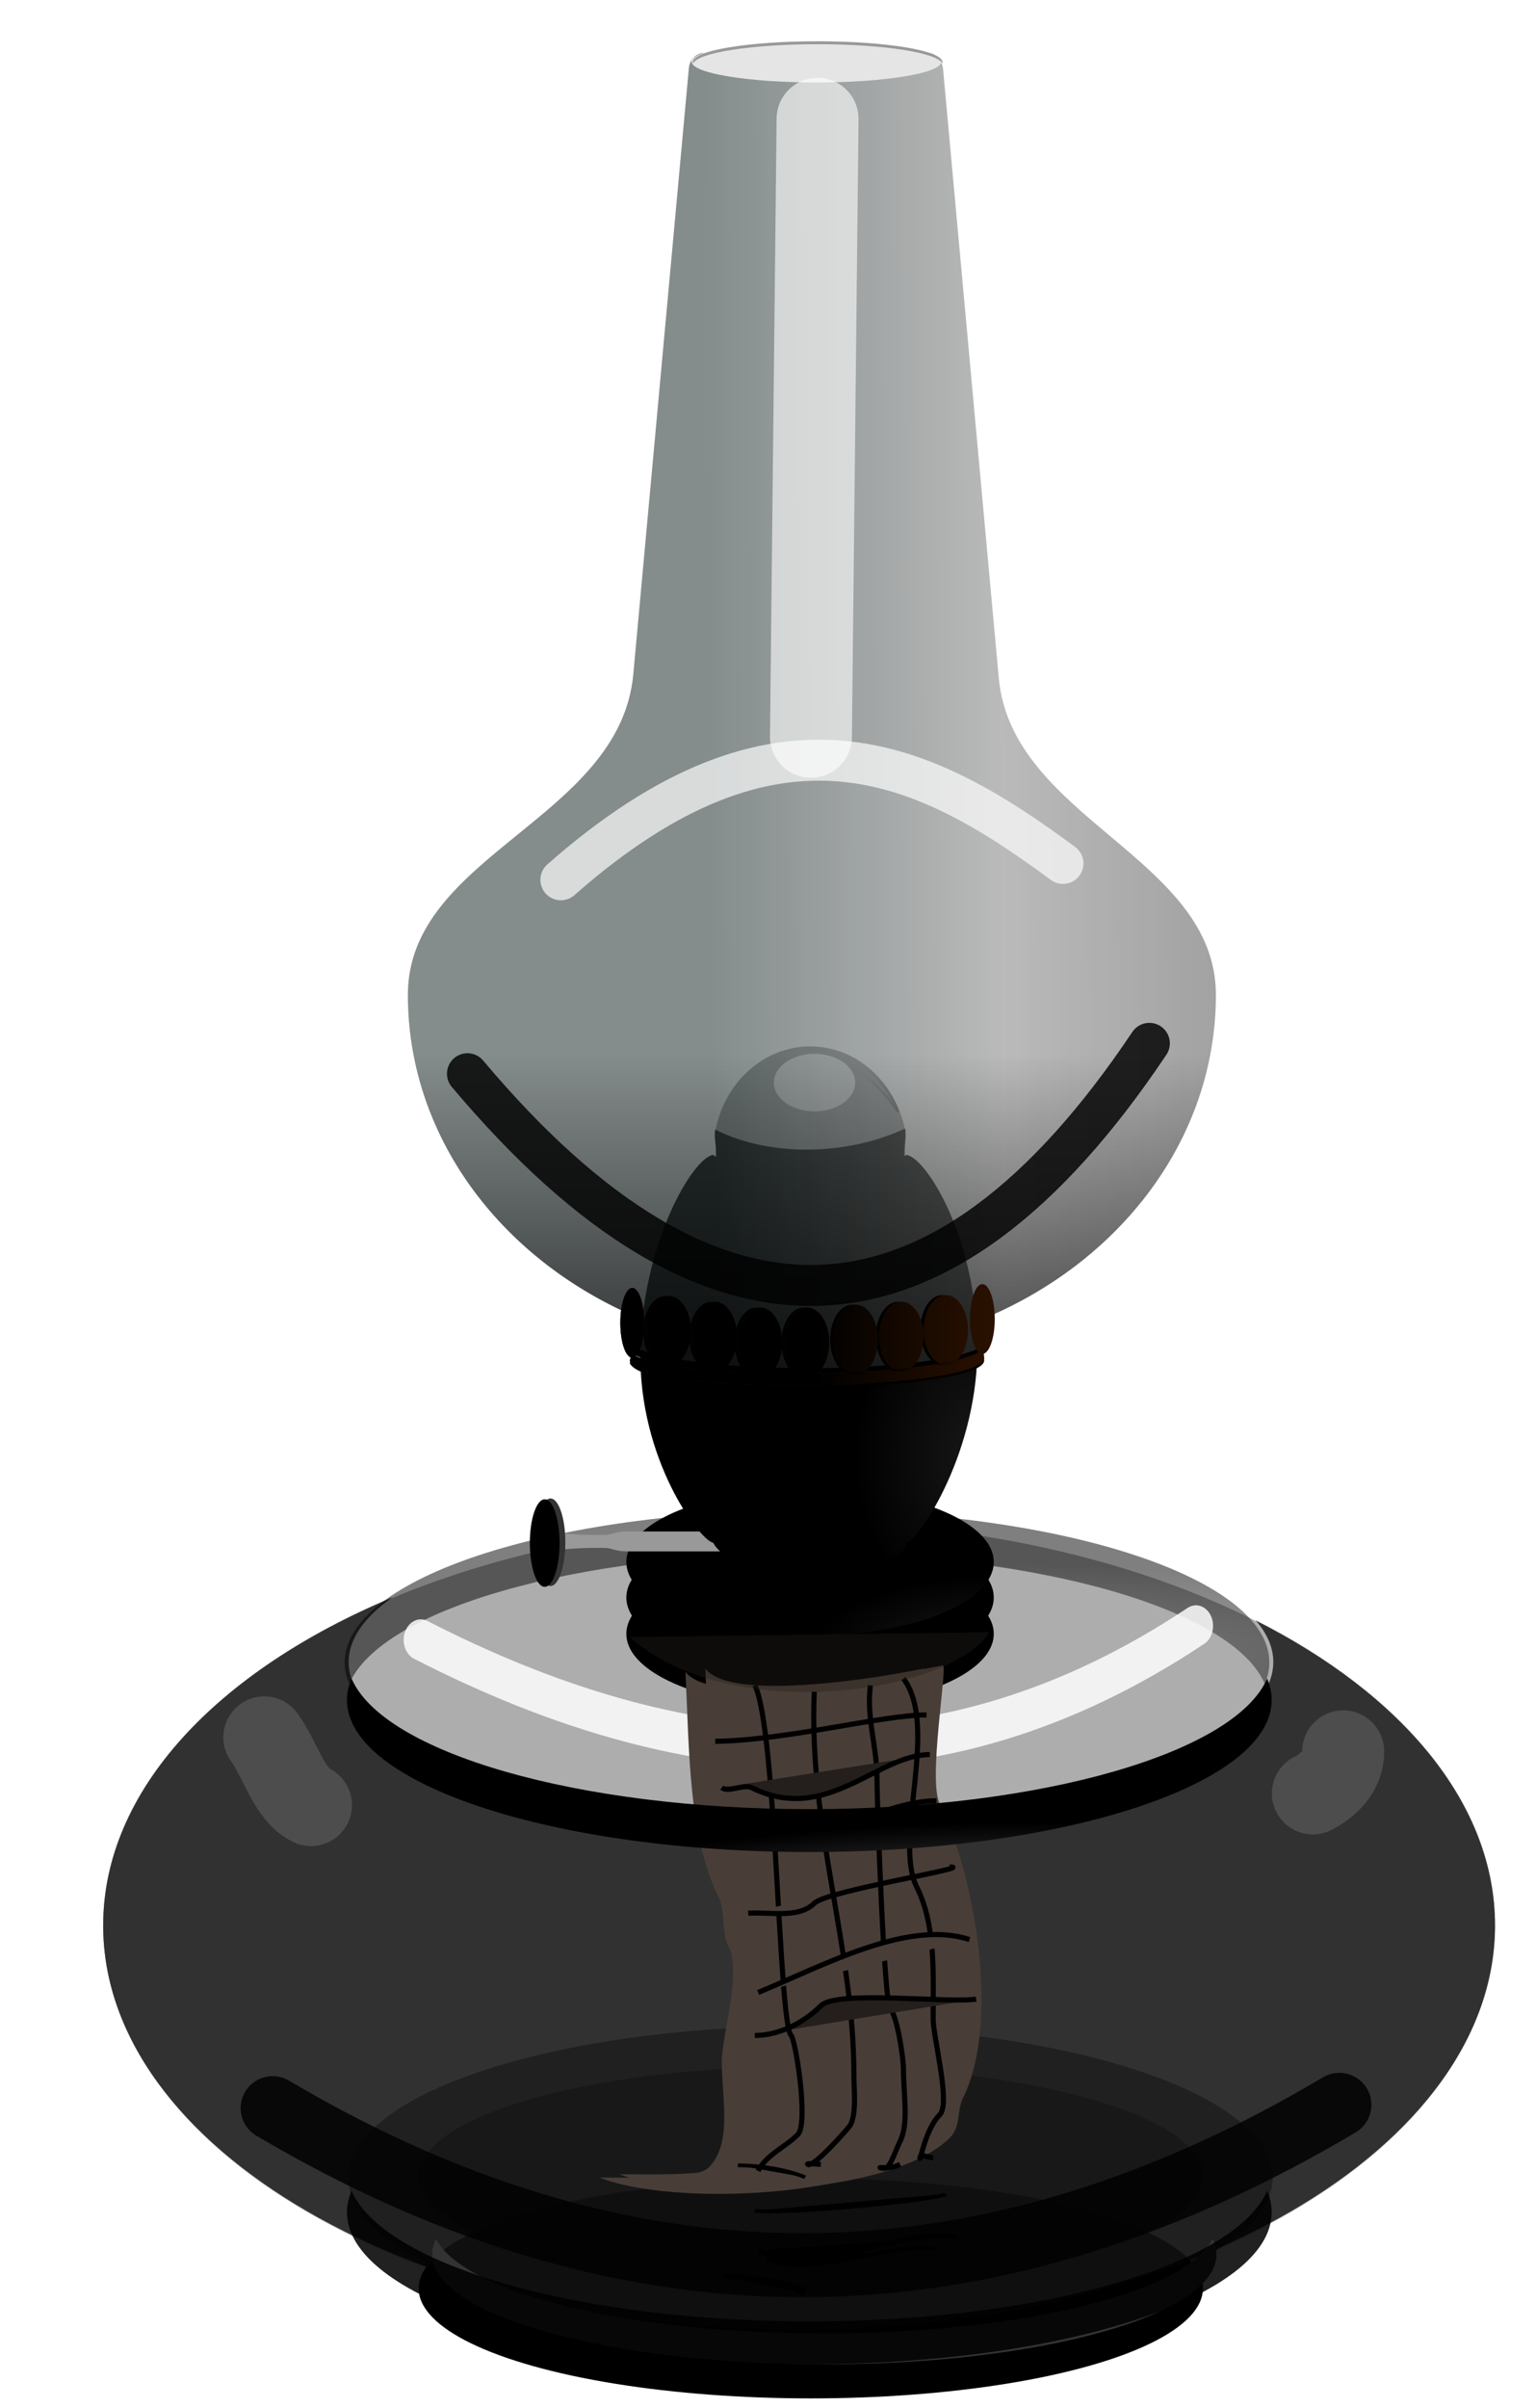
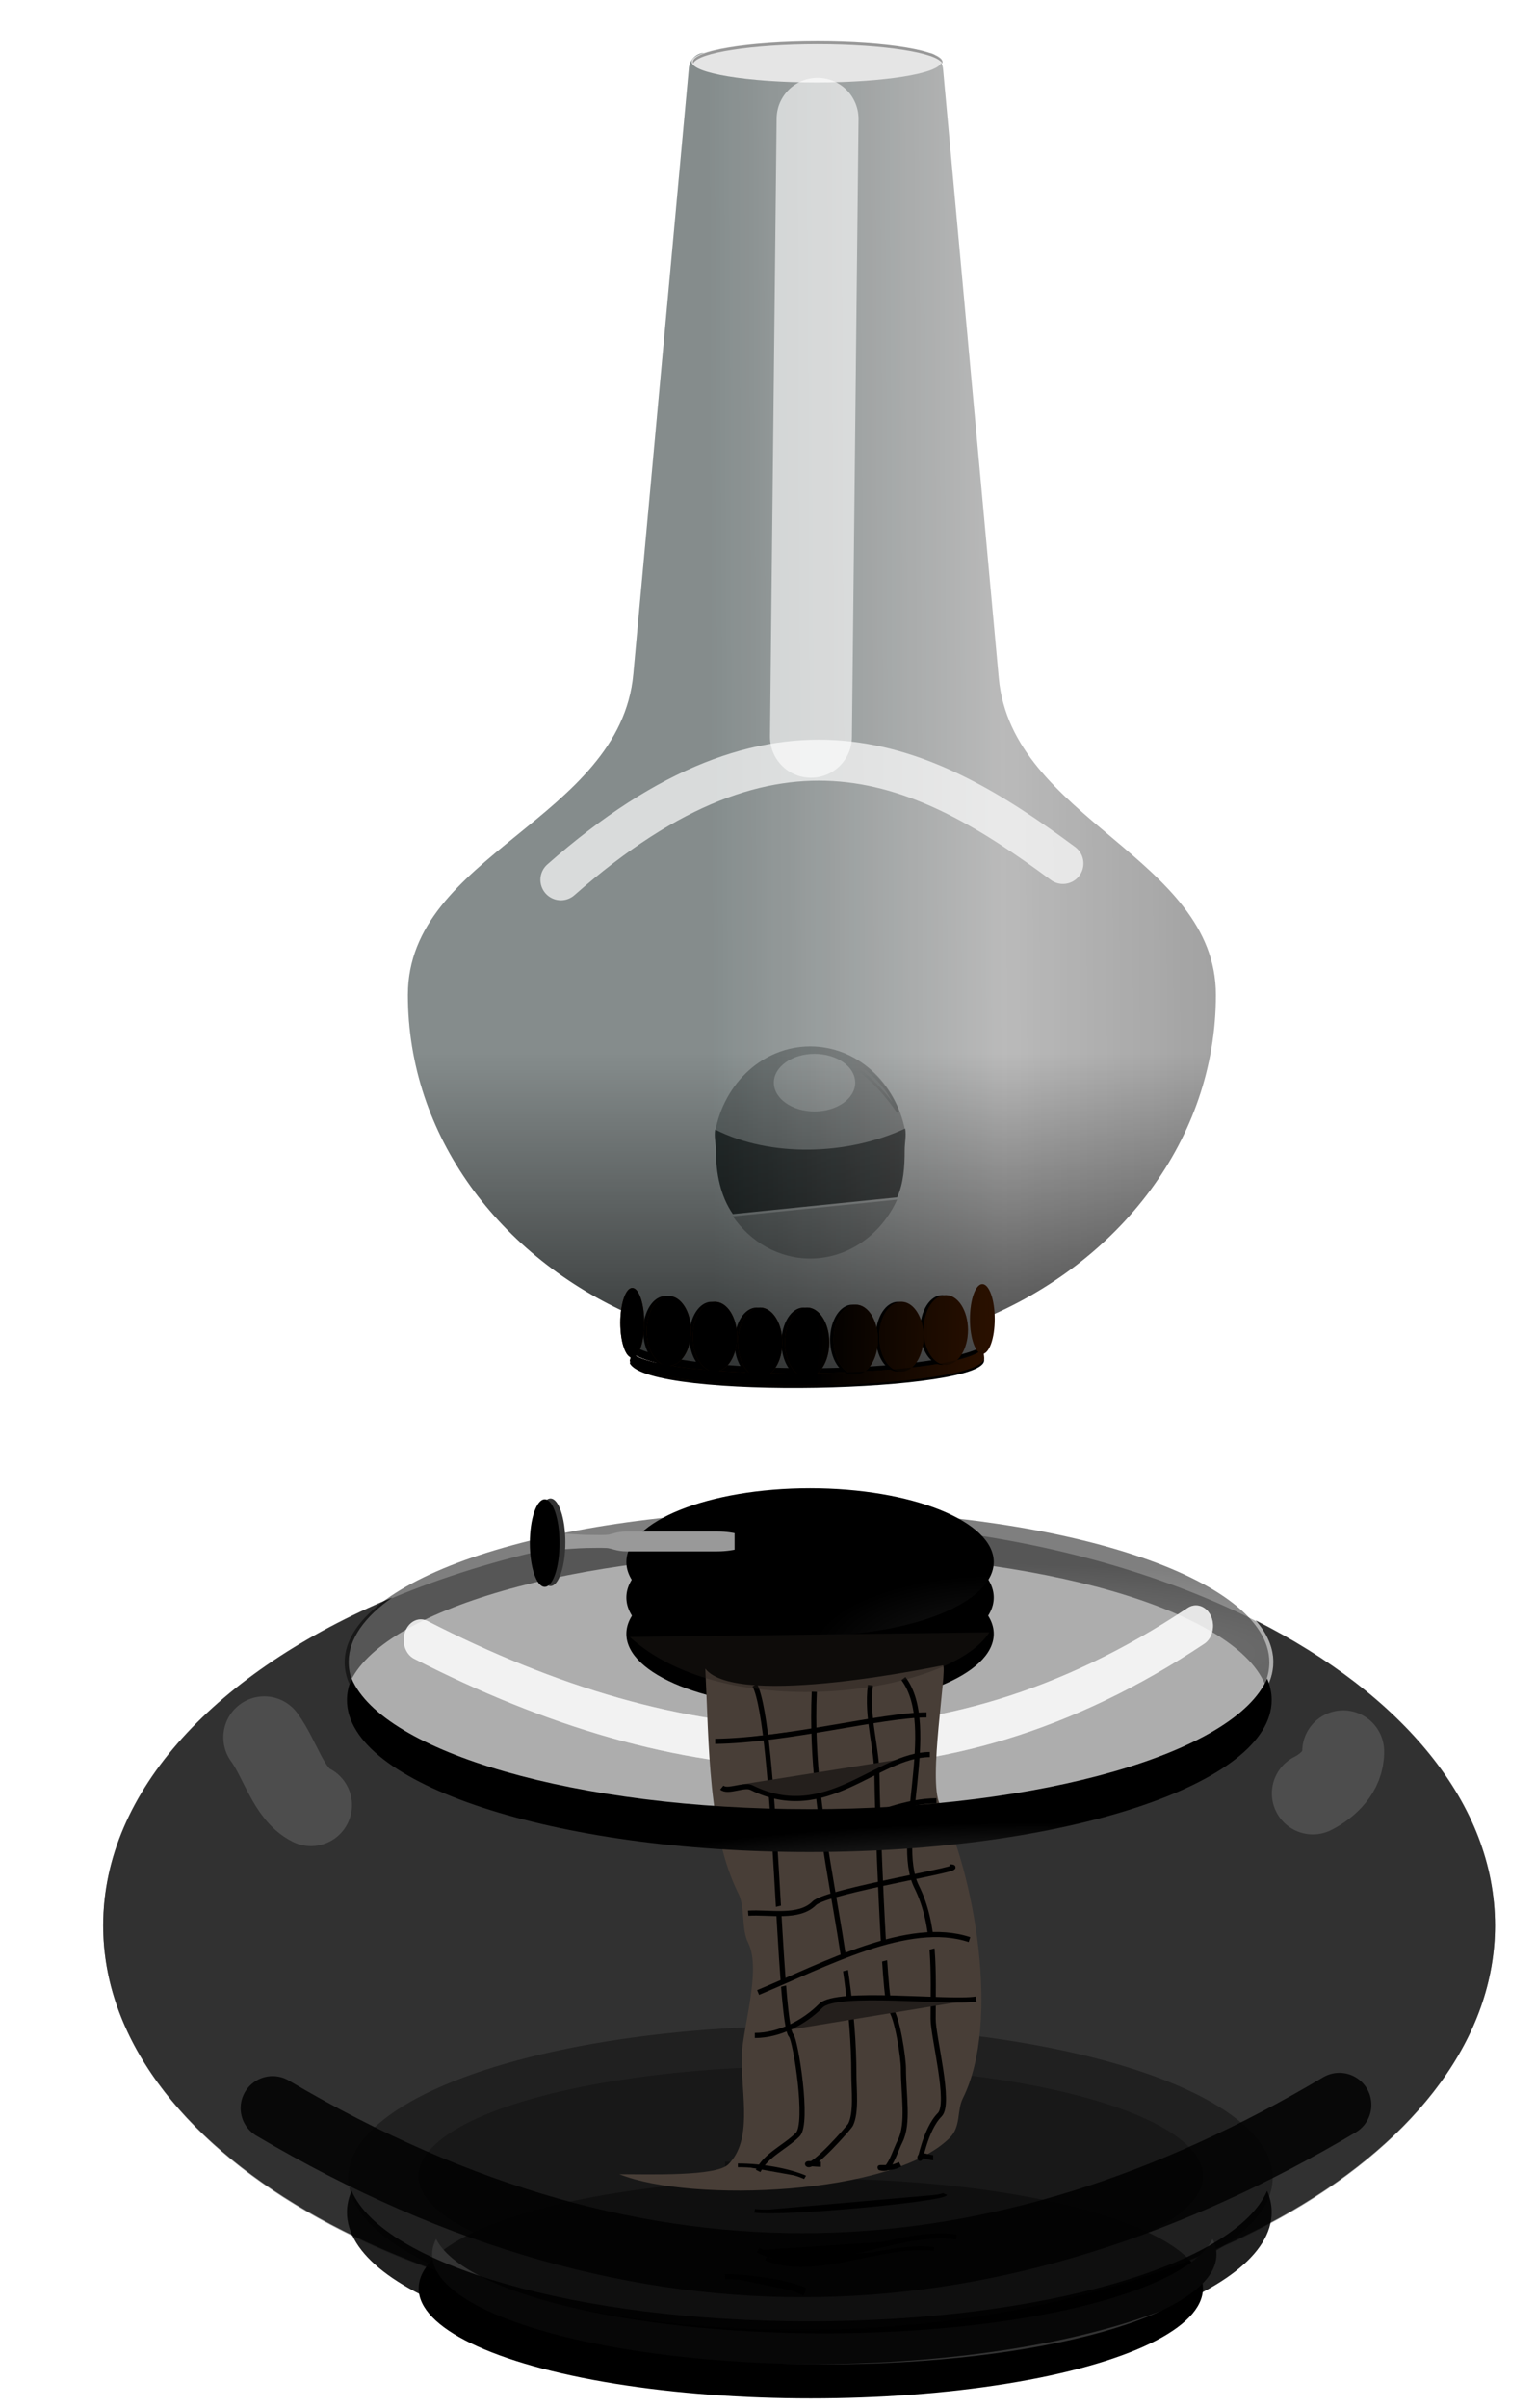
<svg xmlns="http://www.w3.org/2000/svg" xmlns:ns1="http://sodipodi.sourceforge.net/DTD/sodipodi-0.dtd" xmlns:ns2="http://www.inkscape.org/namespaces/inkscape" xmlns:xlink="http://www.w3.org/1999/xlink" id="svg2" ns1:docname="olejova_lampa.svg" ns2:export-filename="/home/hb205/Masaüstü/gaz lambası.png" viewBox="0 0 600 940" ns2:export-xdpi="300" version="1.1" ns2:export-ydpi="300" ns2:version="0.91 r13725" width="600" height="940">
  <defs id="defs4">
    <linearGradient id="linearGradient5402" ns2:collect="always">
      <stop id="stop5404" style="stop-color:#4d4d4d" offset="0" />
      <stop id="stop5406" style="stop-color:#000000" offset="1" />
    </linearGradient>
    <linearGradient id="linearGradient4538" ns2:collect="always">
      <stop id="stop4540" style="stop-color:#000000" offset="0" />
      <stop id="stop4542" style="stop-color:#000000;stop-opacity:0" offset="1" />
    </linearGradient>
    <linearGradient id="linearGradient4287" ns2:collect="always">
      <stop id="stop4289" style="stop-color:#ffffff" offset="0" />
      <stop id="stop4291" style="stop-color:#ffffff;stop-opacity:0" offset="1" />
    </linearGradient>
    <radialGradient id="radialGradient3803" gradientUnits="userSpaceOnUse" cy="521.97" cx="374.98" gradientTransform="matrix(1.523,1.227,-0.513,0.637,158.307,-293.35)" r="35.161" ns2:collect="always">
      <stop id="stop3799" style="stop-color:#000000" offset="0" />
      <stop id="stop3801" style="stop-color:#000000;stop-opacity:0" offset="1" />
    </radialGradient>
    <radialGradient id="radialGradient3811" gradientUnits="userSpaceOnUse" cy="525.31" cx="381.27" gradientTransform="matrix(0.779,0.627,-0.513,0.637,434.379,-74.44)" r="35.161" ns2:collect="always">
      <stop id="stop3807" style="stop-color:#666666" offset="0" />
      <stop id="stop3809" style="stop-color:#666666;stop-opacity:0" offset="1" />
    </radialGradient>
    <linearGradient id="linearGradient3829" y2="535.4" gradientUnits="userSpaceOnUse" x2="385.18" y1="500.58" x1="385.71" ns2:collect="always" gradientTransform="translate(67.09,43.897)">
      <stop id="stop3825" style="stop-color:#ffffff" offset="0" />
      <stop id="stop3827" style="stop-color:#ffffff;stop-opacity:0" offset="1" />
    </linearGradient>
    <linearGradient id="linearGradient3837" y2="560.19" gradientUnits="userSpaceOnUse" x2="418.85" gradientTransform="translate(80.56,-26.094)" y1="560.19" x1="344.28" ns2:collect="always">
      <stop id="stop3833" style="stop-color:#000000" offset="0" />
      <stop id="stop3847" style="stop-color:#b3b3b3" offset=".256" />
      <stop id="stop3845" style="stop-color:#ececec" offset=".56" />
      <stop id="stop3841" style="stop-color:#b3b3b3" offset=".675" />
      <stop id="stop3849" style="stop-color:#e6e6e6" offset=".814" />
      <stop id="stop3843" style="stop-color:#4d4d4d" offset=".984" />
      <stop id="stop3835" style="stop-color:#000000" offset="1" />
    </linearGradient>
    <linearGradient id="linearGradient3839" y2="552.84" gradientUnits="userSpaceOnUse" x2="419.41" gradientTransform="translate(80.56,-26.094)" y1="552.84" x1="343.75" ns2:collect="always">
      <stop id="stop3023" style="stop-color:#999999" offset="0" />
      <stop id="stop3021" style="stop-color:#333333" offset="1" />
    </linearGradient>
    <radialGradient id="radialGradient3875" gradientUnits="userSpaceOnUse" cy="632.59" cx="381.04" gradientTransform="matrix(0.839,0.013,-0.016,1.028,151.991,-48.986)" r="65.822" ns2:collect="always">
      <stop id="stop3863" style="stop-color:#1a1a1a" offset="0" />
      <stop id="stop3869" style="stop-color:#000000" offset="1" />
    </radialGradient>
    <radialGradient id="radialGradient3903" gradientUnits="userSpaceOnUse" cy="703.15" cx="381.66" gradientTransform="matrix(1.007,-0.002,7.4116e-4,0.423,79.822,459.707)" r="81.822" ns2:collect="always">
      <stop id="stop4187" style="stop-color:#1a1a1a" offset="0" />
      <stop id="stop4189" style="stop-color:#000000" offset="1" />
    </radialGradient>
    <linearGradient id="linearGradient4009" y2="624.38" xlink:href="#linearGradient4538" gradientUnits="userSpaceOnUse" x2="380.57" gradientTransform="translate(80.56,-26.094)" y1="622.77" x1="310.59" ns2:collect="always" />
    <linearGradient id="linearGradient4011" y2="623.29" xlink:href="#linearGradient4538" gradientUnits="userSpaceOnUse" x2="380.52" y1="621.9" x1="312.82" ns2:collect="always" gradientTransform="translate(70.431,33.183)" />
    <linearGradient id="linearGradient4013" y2="627.49" xlink:href="#linearGradient4538" gradientUnits="userSpaceOnUse" x2="328.11" y1="626.09" x1="260.41" ns2:collect="always" gradientTransform="translate(70.431,33.183)" />
    <linearGradient id="linearGradient4015" y2="631.2" xlink:href="#linearGradient4538" gradientUnits="userSpaceOnUse" x2="262.18" y1="629.8" x1="140.8" ns2:collect="always" gradientTransform="translate(126.295,33.183)" />
    <linearGradient id="linearGradient4017" y2="623.29" xlink:href="#linearGradient4538" gradientUnits="userSpaceOnUse" x2="398.26" y1="621.9" x1="330.56" ns2:collect="always" gradientTransform="translate(70.431,33.183)" />
    <linearGradient id="linearGradient4019" y2="625.23" xlink:href="#linearGradient4538" gradientUnits="userSpaceOnUse" x2="415.35" y1="623.84" x1="347.66" ns2:collect="always" gradientTransform="translate(70.431,33.183)" />
    <linearGradient id="linearGradient4021" y2="627.16" xlink:href="#linearGradient4538" gradientUnits="userSpaceOnUse" x2="432.77" y1="625.77" x1="365.07" ns2:collect="always" gradientTransform="translate(70.431,33.183)" />
    <linearGradient id="linearGradient4023" y2="629.91" xlink:href="#linearGradient4538" gradientUnits="userSpaceOnUse" x2="503.54" y1="628.51" x1="377.82" ns2:collect="always" gradientTransform="translate(130.805,33.183)" />
    <linearGradient id="linearGradient4025" y2="624.26" xlink:href="#linearGradient4538" gradientUnits="userSpaceOnUse" x2="362.13" y1="622.87" x1="294.44" ns2:collect="always" gradientTransform="translate(70.431,33.183)" />
    <linearGradient id="linearGradient4027" y2="625.23" xlink:href="#linearGradient4538" gradientUnits="userSpaceOnUse" x2="344.88" y1="623.84" x1="277.19" ns2:collect="always" gradientTransform="translate(70.431,33.183)" />
    <linearGradient id="linearGradient4055" y2="623.41" xlink:href="#linearGradient4538" gradientUnits="userSpaceOnUse" x2="377.35" gradientTransform="translate(80.56,-26.094)" y1="619.54" x1="468.94" ns2:collect="always" />
    <linearGradient id="linearGradient4057" y2="622.46" xlink:href="#linearGradient4538" gradientUnits="userSpaceOnUse" x2="377.4" y1="619.11" x1="465.99" ns2:collect="always" gradientTransform="translate(70.431,33.183)" />
    <linearGradient id="linearGradient4059" y2="626.65" xlink:href="#linearGradient4538" gradientUnits="userSpaceOnUse" x2="324.99" y1="623.31" x1="413.58" ns2:collect="always" gradientTransform="translate(70.431,33.183)" />
    <linearGradient id="linearGradient4061" y2="630.36" xlink:href="#linearGradient4538" gradientUnits="userSpaceOnUse" x2="256.58" y1="627.02" x1="415.44" ns2:collect="always" gradientTransform="translate(126.295,33.183)" />
    <linearGradient id="linearGradient4063" y2="622.46" xlink:href="#linearGradient4538" gradientUnits="userSpaceOnUse" x2="395.14" y1="619.11" x1="483.73" ns2:collect="always" gradientTransform="translate(70.431,33.183)" />
    <linearGradient id="linearGradient4065" y2="624.39" xlink:href="#linearGradient4538" gradientUnits="userSpaceOnUse" x2="412.23" y1="621.05" x1="500.83" ns2:collect="always" gradientTransform="translate(70.431,33.183)" />
    <linearGradient id="linearGradient4067" y2="626.33" xlink:href="#linearGradient4538" gradientUnits="userSpaceOnUse" x2="429.65" y1="622.98" x1="518.24" ns2:collect="always" gradientTransform="translate(70.431,33.183)" />
    <linearGradient id="linearGradient4069" y2="629.07" xlink:href="#linearGradient4538" gradientUnits="userSpaceOnUse" x2="497.74" y1="625.73" x1="662.28" ns2:collect="always" gradientTransform="translate(130.805,33.183)" />
    <linearGradient id="linearGradient4071" y2="623.43" xlink:href="#linearGradient4538" gradientUnits="userSpaceOnUse" x2="359.02" y1="620.08" x1="447.61" ns2:collect="always" gradientTransform="translate(70.431,33.183)" />
    <linearGradient id="linearGradient4073" y2="624.39" xlink:href="#linearGradient4538" gradientUnits="userSpaceOnUse" x2="341.76" y1="621.05" x1="430.36" ns2:collect="always" gradientTransform="translate(70.431,33.183)" />
    <radialGradient id="radialGradient4101" gradientUnits="userSpaceOnUse" cy="625.83" cx="380.25" gradientTransform="matrix(1,0,0,1.404,0,-252.74)" r="8.386" ns2:collect="always">
      <stop id="stop4097" style="stop-color:#ffffff" offset="0" />
      <stop id="stop4099" style="stop-color:#ffffff;stop-opacity:0" offset="1" />
    </radialGradient>
    <radialGradient id="radialGradient4173" gradientUnits="userSpaceOnUse" cy="636.41" cx="380.31" gradientTransform="matrix(1,0,0,0.107,80.56,542.11)" r="69.203" ns2:collect="always">
      <stop id="stop4169" style="stop-color:#ffffff" offset="0" />
      <stop id="stop4171" style="stop-color:#ffffff;stop-opacity:0" offset="1" />
    </radialGradient>
    <radialGradient id="radialGradient4201" gradientUnits="userSpaceOnUse" cy="731.26" cx="385.26" gradientTransform="matrix(1.737,0.021,-0.004,0.298,-198.404,554.747)" r="81.822" ns2:collect="always">
      <stop id="stop4197" style="stop-color:#333333" offset="0" />
      <stop id="stop4199" style="stop-color:#000000" offset="1" />
    </radialGradient>
    <filter id="filter4212" height="1.253" width="1.042" y="-0.126" x="-0.021" ns2:collect="always">
      <feGaussianBlur id="feGaussianBlur4214" stdDeviation="1.228" ns2:collect="always" />
    </filter>
    <radialGradient id="radialGradient4222" xlink:href="#linearGradient4287" gradientUnits="userSpaceOnUse" cy="802.99" cx="382.68" gradientTransform="matrix(0.999,0.035,-0.009,0.267,88.246,508.59)" r="73.689" ns2:collect="always" />
    <radialGradient id="radialGradient4226" xlink:href="#linearGradient4287" gradientUnits="userSpaceOnUse" cy="802.99" cx="382.68" gradientTransform="matrix(0.999,0.035,-0.009,0.267,88.246,496.51)" r="73.689" ns2:collect="always" />
    <radialGradient id="radialGradient4230" xlink:href="#linearGradient4287" gradientUnits="userSpaceOnUse" cy="802.99" cx="382.68" gradientTransform="matrix(0.999,0.035,-0.009,0.267,88.246,478.95)" r="73.689" ns2:collect="always" />
    <filter id="filter4232" height="1.337" width="1.056" y="-0.169" x="-0.028" ns2:collect="always">
      <feGaussianBlur id="feGaussianBlur4234" stdDeviation="1.638" ns2:collect="always" />
    </filter>
    <filter id="filter4275" height="1.083" width="1.596" y="-0.041" x="-0.298" ns2:collect="always">
      <feGaussianBlur id="feGaussianBlur4277" stdDeviation="2.34" ns2:collect="always" />
    </filter>
    <filter id="filter4279" height="1.085" width="1.666" y="-0.042" x="-0.333" ns2:collect="always">
      <feGaussianBlur id="feGaussianBlur4281" stdDeviation="2.34" ns2:collect="always" />
    </filter>
    <filter id="filter4283" height="1.086" width="2.161" y="-0.043" x="-0.58" ns2:collect="always">
      <feGaussianBlur id="feGaussianBlur4285" stdDeviation="2.34" ns2:collect="always" />
    </filter>
    <radialGradient id="radialGradient4293" xlink:href="#linearGradient4287" gradientUnits="userSpaceOnUse" cy="633.73" cx="339.54" gradientTransform="matrix(1,0,0,4.751,80.56,-2402.99)" r="15.544" ns2:collect="always" />
    <radialGradient id="radialGradient4295" xlink:href="#linearGradient4287" gradientUnits="userSpaceOnUse" cy="637.93" cx="355.36" gradientTransform="matrix(1,0,0,4.963,80.56,-2554.09)" r="14.555" ns2:collect="always" />
    <radialGradient id="radialGradient4297" xlink:href="#linearGradient4287" gradientUnits="userSpaceOnUse" cy="637.6" cx="374.44" gradientTransform="matrix(1,0,0,6.506,80.56,-3536.59)" r="10.954" ns2:collect="always" />
    <radialGradient id="radialGradient4305" xlink:href="#linearGradient4287" gradientUnits="userSpaceOnUse" cy="633.73" cx="339.54" gradientTransform="matrix(1,0,0,4.751,-72.819,-2338.49)" r="15.544" ns2:collect="always" />
    <radialGradient id="radialGradient4307" xlink:href="#linearGradient4287" gradientUnits="userSpaceOnUse" cy="637.93" cx="355.36" gradientTransform="matrix(1,0,0,4.963,-72.819,-2489.59)" r="14.555" ns2:collect="always" />
    <radialGradient id="radialGradient4309" xlink:href="#linearGradient4287" gradientUnits="userSpaceOnUse" cy="637.6" cx="374.44" gradientTransform="matrix(1,0,0,6.506,-72.819,-3472.09)" r="10.954" ns2:collect="always" />
    <radialGradient id="radialGradient4327" gradientUnits="userSpaceOnUse" cy="686.72" cx="274.05" gradientTransform="matrix(0.222,4.84,-2.943,0.07,2335.238,-666.24)" r="8.063" ns2:collect="always">
      <stop id="stop4323" style="stop-color:#999999" offset="0" />
      <stop id="stop4325" style="stop-color:#999999;stop-opacity:0" offset="1" />
    </radialGradient>
    <linearGradient id="linearGradient4348" y2="703.07" gradientUnits="userSpaceOnUse" x2="307.04" gradientTransform="translate(80.56,-26.094)" y1="706.62" x1="307.04" ns2:collect="always">
      <stop id="stop4344" style="stop-color:#000000" offset="0" />
      <stop id="stop4346" style="stop-color:#000000;stop-opacity:0" offset="1" />
    </linearGradient>
    <radialGradient id="radialGradient4544" xlink:href="#linearGradient4538" gradientUnits="userSpaceOnUse" cy="722.18" cx="279.69" gradientTransform="matrix(1,0,0,0.199,80.56,552.15)" r="1.133" ns2:collect="always" />
    <radialGradient id="radialGradient4546" xlink:href="#linearGradient4538" gradientUnits="userSpaceOnUse" cy="721.5" cx="280.69" gradientTransform="matrix(1,0,0,0.199,80.56,551.61)" r="1.133" ns2:collect="always" />
    <radialGradient id="radialGradient4548" xlink:href="#linearGradient4538" gradientUnits="userSpaceOnUse" cy="720.82" cx="281.33" gradientTransform="matrix(1,0,0,0.199,80.56,551.06)" r="1.133" ns2:collect="always" />
    <radialGradient id="radialGradient4550" xlink:href="#linearGradient4538" gradientUnits="userSpaceOnUse" cy="719.99" cx="281.87" gradientTransform="matrix(1,0,0,0.199,80.56,550.4)" r="1.133" ns2:collect="always" />
    <radialGradient id="radialGradient4552" xlink:href="#linearGradient4538" gradientUnits="userSpaceOnUse" cy="719.21" cx="282.32" gradientTransform="matrix(1,0,0,0.199,80.56,549.77)" r="1.133" ns2:collect="always" />
    <radialGradient id="radialGradient4554" xlink:href="#linearGradient4538" gradientUnits="userSpaceOnUse" cy="718.39" cx="282.63" gradientTransform="matrix(1,0,0,0.199,80.56,549.12)" r="1.133" ns2:collect="always" />
    <radialGradient id="radialGradient4556" xlink:href="#linearGradient4538" gradientUnits="userSpaceOnUse" cy="717.44" cx="282.96" gradientTransform="matrix(1,0,0,0.199,80.56,548.35)" r="1.133" ns2:collect="always" />
    <radialGradient id="radialGradient4558" xlink:href="#linearGradient4538" gradientUnits="userSpaceOnUse" cy="716.58" cx="283.31" gradientTransform="matrix(1,0,0,0.199,80.56,547.67)" r="1.133" ns2:collect="always" />
    <radialGradient id="radialGradient4560" xlink:href="#linearGradient4538" gradientUnits="userSpaceOnUse" cy="715.76" cx="283.5" gradientTransform="matrix(1,0,0,0.199,80.56,547.01)" r="1.133" ns2:collect="always" />
    <radialGradient id="radialGradient4562" xlink:href="#linearGradient4538" gradientUnits="userSpaceOnUse" cy="714.86" cx="283.83" gradientTransform="matrix(1,0,0,0.199,80.56,546.29)" r="1.133" ns2:collect="always" />
    <radialGradient id="radialGradient4564" xlink:href="#linearGradient4538" gradientUnits="userSpaceOnUse" cy="713.89" cx="283.98" gradientTransform="matrix(1,0,0,0.199,80.56,545.51)" r="1.133" ns2:collect="always" />
    <radialGradient id="radialGradient4566" xlink:href="#linearGradient4538" gradientUnits="userSpaceOnUse" cy="713.03" cx="284.14" gradientTransform="matrix(1,0,0,0.199,80.56,544.83)" r="1.133" ns2:collect="always" />
    <radialGradient id="radialGradient4568" xlink:href="#linearGradient4538" gradientUnits="userSpaceOnUse" cy="712.43" cx="284.24" gradientTransform="matrix(1,0,0,0.199,80.56,544.35)" r="1.133" ns2:collect="always" />
    <radialGradient id="radialGradient4570" xlink:href="#linearGradient4538" gradientUnits="userSpaceOnUse" cy="711.78" cx="284.4" gradientTransform="matrix(1,0,0,0.199,80.56,543.82)" r="1.133" ns2:collect="always" />
    <radialGradient id="radialGradient4572" xlink:href="#linearGradient4538" gradientUnits="userSpaceOnUse" cy="710.95" cx="284.48" gradientTransform="matrix(1,0,0,0.199,80.56,543.16)" r="1.133" ns2:collect="always" />
    <radialGradient id="radialGradient4574" xlink:href="#linearGradient4538" gradientUnits="userSpaceOnUse" cy="710.27" cx="284.55" gradientTransform="matrix(1,0,0,0.199,80.56,542.61)" r="1.133" ns2:collect="always" />
    <radialGradient id="radialGradient4576" xlink:href="#linearGradient4538" gradientUnits="userSpaceOnUse" cy="709.41" cx="284.61" gradientTransform="matrix(1,0,0,0.199,80.56,541.93)" r="1.133" ns2:collect="always" />
    <radialGradient id="radialGradient4578" xlink:href="#linearGradient4538" gradientUnits="userSpaceOnUse" cy="708.44" cx="284.71" gradientTransform="matrix(1,0,0,0.199,80.56,541.15)" r="1.133" ns2:collect="always" />
    <radialGradient id="radialGradient4580" xlink:href="#linearGradient4538" gradientUnits="userSpaceOnUse" cy="707.63" cx="284.74" gradientTransform="matrix(1,0,0,0.199,80.56,540.5)" r="1.133" ns2:collect="always" />
    <radialGradient id="radialGradient4582" xlink:href="#linearGradient4538" gradientUnits="userSpaceOnUse" cy="706.76" cx="284.8" gradientTransform="matrix(1,0,0,0.199,80.56,539.81)" r="1.133" ns2:collect="always" />
    <radialGradient id="radialGradient4584" xlink:href="#linearGradient4538" gradientUnits="userSpaceOnUse" cy="706.03" cx="284.8" gradientTransform="matrix(1,0,0,0.199,80.56,539.22)" r="1.133" ns2:collect="always" />
    <radialGradient id="radialGradient4586" xlink:href="#linearGradient4538" gradientUnits="userSpaceOnUse" cy="705.28" cx="284.84" gradientTransform="matrix(1,0,0,0.199,80.56,538.62)" r="1.133" ns2:collect="always" />
    <radialGradient id="radialGradient4588" xlink:href="#linearGradient4538" gradientUnits="userSpaceOnUse" cy="704.54" cx="284.8" gradientTransform="matrix(1,0,0,0.199,80.56,538.03)" r="1.133" ns2:collect="always" />
    <radialGradient id="radialGradient4590" xlink:href="#linearGradient4538" gradientUnits="userSpaceOnUse" cy="703.75" cx="284.78" gradientTransform="matrix(1,0,0,0.199,80.56,537.4)" r="1.133" ns2:collect="always" />
    <radialGradient id="radialGradient4592" xlink:href="#linearGradient4538" gradientUnits="userSpaceOnUse" cy="703.04" cx="284.78" gradientTransform="matrix(1,0,0,0.199,80.56,536.83)" r="1.133" ns2:collect="always" />
    <radialGradient id="radialGradient4594" xlink:href="#linearGradient4538" gradientUnits="userSpaceOnUse" cy="702.31" cx="284.75" gradientTransform="matrix(1,0,0,0.199,80.56,536.24)" r="1.133" ns2:collect="always" />
    <radialGradient id="radialGradient4596" xlink:href="#linearGradient4538" gradientUnits="userSpaceOnUse" cy="701.55" cx="284.61" gradientTransform="matrix(1,0,0,0.199,80.56,535.63)" r="1.133" ns2:collect="always" />
    <radialGradient id="radialGradient4598" xlink:href="#linearGradient4538" gradientUnits="userSpaceOnUse" cy="700.83" cx="284.55" gradientTransform="matrix(1,0,0,0.199,80.56,535.06)" r="1.133" ns2:collect="always" />
    <radialGradient id="radialGradient4600" xlink:href="#linearGradient4538" gradientUnits="userSpaceOnUse" cy="700.12" cx="284.48" gradientTransform="matrix(1,0,0,0.199,80.56,534.49)" r="1.133" ns2:collect="always" />
    <radialGradient id="radialGradient4602" xlink:href="#linearGradient4538" gradientUnits="userSpaceOnUse" cy="699.38" cx="284.44" gradientTransform="matrix(1,0,0,0.199,80.56,533.89)" r="1.133" ns2:collect="always" />
    <radialGradient id="radialGradient4604" xlink:href="#linearGradient4538" gradientUnits="userSpaceOnUse" cy="698.61" cx="284.4" gradientTransform="matrix(1,0,0,0.199,80.56,533.28)" r="1.133" ns2:collect="always" />
    <radialGradient id="radialGradient4606" xlink:href="#linearGradient4538" gradientUnits="userSpaceOnUse" cy="697.9" cx="284.24" gradientTransform="matrix(1,0,0,0.199,80.56,532.71)" r="1.133" ns2:collect="always" />
    <radialGradient id="radialGradient4608" xlink:href="#linearGradient4538" gradientUnits="userSpaceOnUse" cy="697.25" cx="284.14" gradientTransform="matrix(1,0,0,0.199,80.56,532.19)" r="1.133" ns2:collect="always" />
    <radialGradient id="radialGradient4610" xlink:href="#linearGradient4538" gradientUnits="userSpaceOnUse" cy="696.53" cx="284" gradientTransform="matrix(1,0,0,0.199,80.56,531.61)" r="1.133" ns2:collect="always" />
    <radialGradient id="radialGradient4612" xlink:href="#linearGradient4538" gradientUnits="userSpaceOnUse" cy="695.82" cx="283.87" gradientTransform="matrix(1,0,0,0.199,80.56,531.04)" r="1.133" ns2:collect="always" />
    <radialGradient id="radialGradient4614" xlink:href="#linearGradient4538" gradientUnits="userSpaceOnUse" cy="694.89" cx="283.64" gradientTransform="matrix(1,0,0,0.199,80.56,530.3)" r="1.133" ns2:collect="always" />
    <radialGradient id="radialGradient4616" xlink:href="#linearGradient4538" gradientUnits="userSpaceOnUse" cy="694.08" cx="283.4" gradientTransform="matrix(1,0,0,0.199,80.56,529.65)" r="1.133" ns2:collect="always" />
    <radialGradient id="radialGradient4618" xlink:href="#linearGradient4538" gradientUnits="userSpaceOnUse" cy="693.28" cx="283.17" gradientTransform="matrix(1,0,0,0.199,80.56,529.01)" r="1.133" ns2:collect="always" />
    <radialGradient id="radialGradient4620" xlink:href="#linearGradient4538" gradientUnits="userSpaceOnUse" cy="692.49" cx="282.89" gradientTransform="matrix(1,0,0,0.199,80.56,528.38)" r="1.133" ns2:collect="always" />
    <radialGradient id="radialGradient4622" xlink:href="#linearGradient4538" gradientUnits="userSpaceOnUse" cy="691.75" cx="282.59" gradientTransform="matrix(1,0,0,0.199,80.56,527.78)" r="1.133" ns2:collect="always" />
    <radialGradient id="radialGradient4624" xlink:href="#linearGradient4538" gradientUnits="userSpaceOnUse" cy="691.1" cx="282.3" gradientTransform="matrix(1,0,0,0.199,80.56,527.27)" r="1.133" ns2:collect="always" />
    <radialGradient id="radialGradient4626" xlink:href="#linearGradient4538" gradientUnits="userSpaceOnUse" cy="690.4" cx="281.88" gradientTransform="matrix(1,0,0,0.199,80.56,526.7)" r="1.133" ns2:collect="always" />
    <radialGradient id="radialGradient4628" xlink:href="#linearGradient4538" gradientUnits="userSpaceOnUse" cy="689.75" cx="281.48" gradientTransform="matrix(1,0,0,0.199,80.56,526.18)" r="1.133" ns2:collect="always" />
    <radialGradient id="radialGradient4630" xlink:href="#linearGradient4538" gradientUnits="userSpaceOnUse" cy="689.19" cx="281.03" gradientTransform="matrix(1,0,0,0.199,80.56,525.73)" r="1.133" ns2:collect="always" />
    <radialGradient id="radialGradient4632" xlink:href="#linearGradient4538" gradientUnits="userSpaceOnUse" cy="688.76" cx="280.49" gradientTransform="matrix(1,0,0,0.199,80.56,525.39)" r="1.133" ns2:collect="always" />
    <radialGradient id="radialGradient4634" xlink:href="#linearGradient4538" gradientUnits="userSpaceOnUse" cy="688.4" cx="279.99" gradientTransform="matrix(1,0,0,0.199,80.56,525.1)" r="1.133" ns2:collect="always" />
    <radialGradient id="radialGradient4636" xlink:href="#linearGradient4538" gradientUnits="userSpaceOnUse" cy="688.08" cx="279.14" gradientTransform="matrix(1,0,0,0.199,80.56,524.85)" r="1.133" ns2:collect="always" />
    <radialGradient id="radialGradient4663" gradientUnits="userSpaceOnUse" cy="655.43" cx="380.96" gradientTransform="matrix(0.627,-0.027,0.036,0.838,199.249,85.523)" r="70.234" ns2:collect="always">
      <stop id="stop4661" style="stop-color:#cccccc" offset="0" />
      <stop id="stop4659" style="stop-color:#000000" offset="1" />
    </radialGradient>
    <radialGradient id="radialGradient4707" gradientUnits="userSpaceOnUse" cy="151.11" cx="464.64" gradientTransform="matrix(1.176,-0.045,0.026,0.683,-86.631,23.537)" r="48.766" ns2:collect="always">
      <stop id="stop4703" style="stop-color:#e6e6e6" offset="0" />
      <stop id="stop4705" style="stop-color:#e6e6e6;stop-opacity:0" offset="1" />
    </radialGradient>
    <linearGradient id="linearGradient4733" y2="461.24" gradientUnits="userSpaceOnUse" x2="484.39" gradientTransform="translate(80.56,-26.094)" y1="462.16" x1="270.02" ns2:collect="always">
      <stop id="stop4729" style="stop-color:#596e6e" offset="0" />
      <stop id="stop4735" style="stop-color:#e6e6e6" offset=".533" />
      <stop id="stop4731" style="stop-color:#999999" offset="1" />
    </linearGradient>
    <filter id="filter5281" height="4.639" width="1.758" y="-1.819" x="-0.379" ns2:collect="always">
      <feGaussianBlur id="feGaussianBlur5283" stdDeviation="4.89" ns2:collect="always" />
    </filter>
    <filter id="filter5285" height="3.585" width="1.303" y="-1.293" x="-0.152" ns2:collect="always">
      <feGaussianBlur id="feGaussianBlur5287" stdDeviation="4.89" ns2:collect="always" />
    </filter>
    <filter id="filter5289" height="3.497" width="1.268" y="-1.248" x="-0.134" ns2:collect="always">
      <feGaussianBlur id="feGaussianBlur5291" stdDeviation="4.89" ns2:collect="always" />
    </filter>
    <filter id="filter5293" height="2.595" width="1.272" y="-0.797" x="-0.136" ns2:collect="always">
      <feGaussianBlur id="feGaussianBlur5295" stdDeviation="4.89" ns2:collect="always" />
    </filter>
    <filter id="filter5297" height="2.037" width="1.284" y="-0.519" x="-0.142" ns2:collect="always">
      <feGaussianBlur id="feGaussianBlur5299" stdDeviation="4.89" ns2:collect="always" />
    </filter>
    <filter id="filter5301" height="2.289" width="1.293" y="-0.644" x="-0.147" ns2:collect="always">
      <feGaussianBlur id="feGaussianBlur5303" stdDeviation="4.89" ns2:collect="always" />
    </filter>
    <filter id="filter5305" height="2.367" width="1.289" y="-0.683" x="-0.144" ns2:collect="always">
      <feGaussianBlur id="feGaussianBlur5307" stdDeviation="4.89" ns2:collect="always" />
    </filter>
    <filter id="filter5309" height="2.663" width="1.298" y="-0.832" x="-0.149" ns2:collect="always">
      <feGaussianBlur id="feGaussianBlur5311" stdDeviation="4.89" ns2:collect="always" />
    </filter>
    <filter id="filter5313" height="3.274" width="1.284" y="-1.137" x="-0.142" ns2:collect="always">
      <feGaussianBlur id="feGaussianBlur5315" stdDeviation="4.89" ns2:collect="always" />
    </filter>
    <filter id="filter5317" height="1.125" width="2.501" y="-0.063" x="-0.751" ns2:collect="always">
      <feGaussianBlur id="feGaussianBlur5319" stdDeviation="4.89" ns2:collect="always" />
    </filter>
    <filter id="filter5321" height="1.124" width="2.682" y="-0.062" x="-0.841" ns2:collect="always">
      <feGaussianBlur id="feGaussianBlur5323" stdDeviation="4.89" ns2:collect="always" />
    </filter>
    <filter id="filter5325" height="1.127" width="2.279" y="-0.064" x="-0.639" ns2:collect="always">
      <feGaussianBlur id="feGaussianBlur5327" stdDeviation="4.89" ns2:collect="always" />
    </filter>
    <filter id="filter5329" height="1.124" width="2.271" y="-0.062" x="-0.636" ns2:collect="always">
      <feGaussianBlur id="feGaussianBlur5331" stdDeviation="4.89" ns2:collect="always" />
    </filter>
    <radialGradient id="radialGradient5408" xlink:href="#linearGradient5402" gradientUnits="userSpaceOnUse" cy="889.41" cx="380.3" gradientTransform="matrix(1.096,-0.015,0.003,0.187,41.759,623.28)" r="180.61" ns2:collect="always" />
    <filter id="filter5427" height="2.342" width="1.175" y="-0.671" x="-0.088" ns2:collect="always">
      <feGaussianBlur id="feGaussianBlur5429" stdDeviation="13.239" ns2:collect="always" />
    </filter>
    <linearGradient id="linearGradient6109" y2="142.5" gradientUnits="userSpaceOnUse" x2="387.7" y1="129.34" x1="385.57" ns2:collect="always" gradientTransform="translate(73.903,24.885)">
      <stop id="stop6103" style="stop-color:#cccccc" offset="0" />
      <stop id="stop6105" style="stop-color:#999999" offset="1" />
    </linearGradient>
    <radialGradient id="radialGradient6113" xlink:href="#linearGradient5402" gradientUnits="userSpaceOnUse" cy="889.41" cx="380.3" gradientTransform="matrix(1.096,0.015,0.003,-0.187,40.846,843.03)" r="180.61" ns2:collect="always" />
    <radialGradient id="radialGradient4385" gradientUnits="userSpaceOnUse" cy="879.9" cx="390.89" gradientTransform="matrix(1.764,-0.059,0.005,0.153,-242.066,712.78)" r="223.53" ns2:collect="always">
      <stop id="stop4381" style="stop-color:#ffffff" offset="0" />
      <stop id="stop4383" style="stop-color:#ffffff;stop-opacity:0" offset="1" />
    </radialGradient>
    <filter id="filter4423" height="2.606" width="1.245" y="-0.803" x="-0.123" ns2:collect="always">
      <feGaussianBlur id="feGaussianBlur4425" stdDeviation="21.223" ns2:collect="always" />
    </filter>
    <filter id="filter4448" height="2.195" width="1.179" y="-0.597" x="-0.09" ns2:collect="always">
      <feGaussianBlur id="feGaussianBlur4450" stdDeviation="15.577" ns2:collect="always" />
    </filter>
    <filter id="filter4475" height="6.412" width="8.491" y="-2.706" x="-3.745" ns2:collect="always">
      <feGaussianBlur id="feGaussianBlur4477" stdDeviation="18.512" ns2:collect="always" />
    </filter>
    <filter id="filter4479" height="4.359" width="5.87" y="-1.679" x="-2.435" ns2:collect="always">
      <feGaussianBlur id="feGaussianBlur4481" stdDeviation="18.512" ns2:collect="always" />
    </filter>
    <filter id="filter4512" height="2.053" width="1.374" y="-0.527" x="-0.187" ns2:collect="always">
      <feGaussianBlur id="feGaussianBlur4514" stdDeviation="20.736" ns2:collect="always" />
    </filter>
    <filter id="filter4525" height="2.686" width="1.401" y="-0.843" x="-0.201" ns2:collect="always">
      <feGaussianBlur id="feGaussianBlur4527" stdDeviation="16.4" ns2:collect="always" />
    </filter>
    <filter id="filter4541" height="1.352" width="33.923" y="-0.176" x="-16.461" ns2:collect="always">
      <feGaussianBlur id="feGaussianBlur4543" stdDeviation="17.697" ns2:collect="always" />
    </filter>
    <linearGradient id="linearGradient4587" y2="411.17" gradientUnits="userSpaceOnUse" x2="398.18" y1="604.56" x1="398.18" ns2:collect="always" gradientTransform="translate(72.819,38.41)">
      <stop id="stop4581" style="stop-color:#000000" offset="0" />
      <stop id="stop4583" style="stop-color:#000000;stop-opacity:0" offset="1" />
    </linearGradient>
    <radialGradient ns2:collect="always" xlink:href="#radialGradient4101" id="radialGradient4501" gradientUnits="userSpaceOnUse" gradientTransform="matrix(1,0,0,1.404,70.431,-219.557)" cx="380.25" cy="625.83" r="8.386" />
    <radialGradient ns2:collect="always" xlink:href="#radialGradient4101" id="radialGradient4503" gradientUnits="userSpaceOnUse" gradientTransform="matrix(1,0,0,1.404,70.431,-219.557)" cx="380.25" cy="625.83" r="8.386" />
    <radialGradient ns2:collect="always" xlink:href="#radialGradient4101" id="radialGradient4505" gradientUnits="userSpaceOnUse" gradientTransform="matrix(1,0,0,1.404,126.295,-219.557)" cx="380.25" cy="625.83" r="8.386" />
    <radialGradient ns2:collect="always" xlink:href="#radialGradient4101" id="radialGradient4507" gradientUnits="userSpaceOnUse" gradientTransform="matrix(1,0,0,1.404,70.431,-219.557)" cx="380.25" cy="625.83" r="8.386" />
    <radialGradient ns2:collect="always" xlink:href="#radialGradient4101" id="radialGradient4509" gradientUnits="userSpaceOnUse" gradientTransform="matrix(1,0,0,1.404,70.431,-219.557)" cx="380.25" cy="625.83" r="8.386" />
    <radialGradient ns2:collect="always" xlink:href="#radialGradient4101" id="radialGradient4511" gradientUnits="userSpaceOnUse" gradientTransform="matrix(1,0,0,1.404,70.431,-219.557)" cx="380.25" cy="625.83" r="8.386" />
    <radialGradient ns2:collect="always" xlink:href="#radialGradient4101" id="radialGradient4513" gradientUnits="userSpaceOnUse" gradientTransform="matrix(1,0,0,1.404,130.805,-219.557)" cx="380.25" cy="625.83" r="8.386" />
    <radialGradient ns2:collect="always" xlink:href="#radialGradient4101" id="radialGradient4515" gradientUnits="userSpaceOnUse" gradientTransform="matrix(1,0,0,1.404,70.431,-219.557)" cx="380.25" cy="625.83" r="8.386" />
    <radialGradient ns2:collect="always" xlink:href="#radialGradient4101" id="radialGradient4517" gradientUnits="userSpaceOnUse" gradientTransform="matrix(1,0,0,1.404,70.431,-219.557)" cx="380.25" cy="625.83" r="8.386" />
  </defs>
  <ns1:namedview id="base" bordercolor="#666666" ns2:pageshadow="2" ns2:window-y="-8" pagecolor="#ffffff" ns2:window-height="1137" ns2:window-maximized="1" ns2:zoom="0.38757457" ns2:window-x="-8" showgrid="false" borderopacity="1.0" ns2:current-layer="layer1" ns2:cx="733.37798" ns2:cy="423.63944" ns2:window-width="1600" ns2:pageopacity="0.0" ns2:document-units="px" fit-margin-top="0" fit-margin-left="0" fit-margin-right="0" fit-margin-bottom="0" />
  <g id="layer1" ns2:label="Layer 1" ns2:groupmode="layer" transform="translate(-81.496,-34.486)">
    <g id="g4589" transform="translate(8.677,-3.924)">
      <ellipse id="path5360" style="fill:#000000" transform="matrix(0.924,0,0,0.55,51.593,507.34)" cx="365.736" cy="771.771" rx="165.775" ry="78.049" />
      <ellipse id="path5350" style="opacity:0.5;fill:#000000" transform="matrix(0.924,0,0,0.55,51.593,463.48)" cx="365.736" cy="771.771" rx="165.775" ry="78.049" />
      <ellipse id="path5348" style="opacity:0.5;fill:#000000" transform="matrix(1.089,0,0,0.76,-8.865,302.07)" cx="365.736" cy="771.771" rx="165.775" ry="78.049" />
      <path id="path5167" d="m 356.06,883.36 c 10.848,-0.015 23.043,2.491 30.962,6.45" style="fill:#000000;stroke:#000000;stroke-width:2;filter:url(#filter5281)" ns2:connector-curvature="0" />
      <path id="path5354" style="fill:#000000;stroke:#000000;stroke-width:2;filter:url(#filter5285)" ns2:connector-curvature="0" transform="matrix(0.848,0,0,0.723,65.676,198.45)" d="m 438.63,932.39 c -23.876,-3.547 -54.84,16.443 -77.404,5.16" />
      <path id="path5165" d="m 446.37,867.88 c -23.876,-3.547 -54.84,16.443 -77.404,5.16" style="fill:#000000;stroke:#000000;stroke-width:2;filter:url(#filter5285)" ns2:connector-curvature="0" />
      <path id="path5352" style="fill:#000000;stroke:#000000;stroke-width:2;filter:url(#filter5289)" ns2:connector-curvature="0" transform="matrix(0.848,0,0,0.723,65.676,198.45)" d="m 356.06,911.74 c 14.097,2.193 86.191,-5.963 87.725,-9.03" />
      <path id="path5163" d="m 363.8,847.24 c 14.097,2.193 86.191,-5.963 87.725,-9.03" style="fill:#000000;stroke:#000000;stroke-width:2;filter:url(#filter5289)" ns2:connector-curvature="0" />
      <path id="path4356" style="opacity:0.672;fill:#000000" d="m 226.09,662.03 c -68.42,28.65 -112.97,75.32 -112.97,128.03 0,87.14 121.71,157.78 271.85,157.78 150.13,0 271.84,-70.64 271.84,-157.78 0,-47.5 -36.2,-90.1 -93.43,-119.03 4.46,5.16 6.84,10.62 6.84,16.25 0,32.78 -80.88,59.34 -180.63,59.34 -99.74,0 -180.59,-26.56 -180.59,-59.34 0,-9.02 6.13,-17.59 17.09,-25.25 z" ns2:connector-curvature="0" />
      <ellipse id="path4351" style="opacity:0.357;fill:#1a1a1a" transform="matrix(1,0,0,1.068,-10.947,-86.127)" cx="395.904" cy="820.658" rx="271.842" ry="147.78" />
      <path id="path4349" style="opacity:0.357;fill:#1a1a1a" d="m 226.09,662.03 c -68.42,28.65 -112.97,75.32 -112.97,128.03 0,87.14 121.71,157.78 271.85,157.78 150.13,0 271.84,-70.64 271.84,-157.78 0,-47.5 -36.2,-90.1 -93.43,-119.03 4.46,5.16 6.84,10.62 6.84,16.25 0,32.78 -80.88,59.34 -180.63,59.34 -99.74,0 -180.59,-26.56 -180.59,-59.34 0,-9.02 6.13,-17.59 17.09,-25.25 z" ns2:connector-curvature="0" />
      <path id="path6111" style="opacity:0.5;fill:url(#radialGradient6113)" ns2:connector-curvature="0" d="m 388.06,628.05 c -99.748,0 -180.62,26.569 -180.62,59.344 0,2.845 0.634,5.636 1.812,8.375 12.41,-28.799 87.736,-50.969 178.81,-50.969 91.082,0 166.41,22.167 178.81,50.969 1.177,-2.737 1.781,-5.532 1.781,-8.375 0,-32.774 -80.845,-59.344 -180.59,-59.344 z" />
      <ellipse id="path4203" style="fill:#000000" transform="matrix(0.877,0,0,0.891,53.933,38.33)" cx="382.343" cy="715.981" rx="81.822" ry="32.325" />
      <ellipse id="path4191" style="fill:url(#radialGradient4201)" transform="matrix(0.877,0,0,0.891,53.933,24.14)" cx="382.343" cy="715.981" rx="81.822" ry="32.325" />
      <ellipse id="path3895" style="fill:url(#radialGradient3903)" transform="matrix(0.877,0,0,0.891,53.933,10.271)" cx="382.343" cy="715.981" rx="81.822" ry="32.325" />
      <path id="rect4329" d="m 281.4,636.96 9.796,0 c 0,0 8.198,0.658 10.796,0.658 2.599,0 5.201,0.125 7.796,0 1.809,-0.087 3.864,-1.317 7.796,-1.317 l 11.796,0 11.796,0 11.796,0 c 3.932,0 6.796,0.658 6.796,0.658 l 0,0.806 0,0.806 0,0.806 0,0.806 0,0.806 0,0.806 0,0.806 0,0.806 c 0,0 -2.864,0.658 -6.796,0.658 l -11.796,0 -11.796,0 -11.796,0 c -3.932,0 -5.987,-1.229 -7.796,-1.317 -2.596,-0.125 -5.198,0 -7.796,0 -2.599,0 -10.796,0.658 -10.796,0.658 l -9.796,0 0,-0.806 0,-0.806 0,-0.806 0,-0.806 0,-0.806 0,-0.806 0,-0.806 z" ns1:nodetypes="ccsssssscccccccccsssssscccccccccc" style="fill:#999999" ns2:connector-curvature="0" />
      <path id="path2999" d="m 389.33,446.93 c -18.396,0 -33.723,14.332 -37.156,33.344 21.646,10.956 51.779,10.062 74.219,-0.406 -3.577,-18.809 -18.798,-32.938 -37.062,-32.938 z m 37.406,35 c 0.195,1.351 0.333,2.735 0.406,4.125 -0.069,-1.392 -0.214,-2.773 -0.406,-4.125 z m -75.25,8.156 c 0.018,0.473 0.03,0.938 0.062,1.406 -0.032,-0.47 -0.045,-0.932 -0.062,-1.406 z m 0.5,5.125 c 0.172,1.122 0.373,2.223 0.625,3.312 -0.25,-1.085 -0.455,-2.195 -0.625,-3.312 z m 74.156,2.812 c -0.139,0.633 -0.303,1.253 -0.469,1.875 0.165,-0.62 0.33,-1.244 0.469,-1.875 z m -73.125,2.094 c 0.107,0.395 0.195,0.798 0.312,1.188 -0.118,-0.392 -0.205,-0.791 -0.312,-1.188 z m 70.25,6.625 -64.188,6.531 c 6.915,10.005 17.896,16.469 30.25,16.469 14.878,0 27.741,-9.356 33.938,-23 z" style="fill:url(#linearGradient3839)" ns2:connector-curvature="0" />
      <path id="path3001" d="m 426.4,478.98 c -22.44,10.468 -52.572,11.363 -74.219,0.406 -0.471,2.61 0.281,5.375 0.281,8.062 0,9.119 1.83,17.999 6.625,24.938 l 64.188,-6.531 c 2.517,-5.542 2.938,-11.974 2.938,-18.406 0,-2.828 0.708,-5.733 0.188,-8.469 z" ns1:nodetypes="ccsccsc" style="fill:url(#linearGradient3837)" ns2:connector-curvature="0" />
-       <path id="rect2996" d="m 351.41,489.29 c 16.08,12.157 57.414,11.065 75.515,0 7.304,0.927 26.73,30.762 27.646,73.067 0.916,42.306 -22.684,77.085 -27.646,78.361 0.116,12.41 -66.257,17.537 -75.515,0 -5.316,-1.026 -29.208,-32.495 -28.439,-74.91 0.769,-42.415 20.632,-75.599 28.439,-76.519 z" ns1:nodetypes="cczcczc" style="fill:url(#radialGradient3875)" ns2:connector-curvature="0" />
      <path id="path4332" ns1:nodetypes="ccsssssscccccccccsssssscccccccccc" style="fill:url(#linearGradient4348)" ns2:connector-curvature="0" d="m 281.4,636.96 9.796,0 c 0,0 8.198,0.658 10.796,0.658 2.599,0 5.201,0.125 7.796,0 1.809,-0.087 3.864,-1.317 7.796,-1.317 l 11.796,0 11.796,0 11.796,0 c 3.932,0 6.796,0.658 6.796,0.658 l 0,0.806 0,0.806 0,0.806 0,0.806 0,0.806 0,0.806 0,0.806 0,0.806 c 0,0 -2.864,0.658 -6.796,0.658 l -11.796,0 -11.796,0 -11.796,0 c -3.932,0 -5.987,-1.229 -7.796,-1.317 -2.596,-0.125 -5.198,0 -7.796,0 -2.599,0 -10.796,0.658 -10.796,0.658 l -9.796,0 0,-0.806 0,-0.806 0,-0.806 0,-0.806 0,-0.806 0,-0.806 0,-0.806 z" />
      <path id="path3014" d="m 354.35,473.94 c 14.47,-22.808 41.464,-40.99 69.322,-1.389 l -0.379,-1.01 c -9.895,-24.509 -48.408,-38.924 -68.817,1.263 l -0.126,1.136" ns1:nodetypes="ccccc" style="fill:url(#radialGradient3811);stroke:url(#radialGradient3803);stroke-width:1px" ns2:connector-curvature="0" />
      <ellipse id="path3813" style="opacity:0.758;fill:url(#linearGradient3829)" transform="matrix(1.085,0,0,0.875,-25.57,2.6)" cx="383.929" cy="523.969" rx="14.643" ry="12.857" />
      <path id="path4228" d="m 318.81,647.83 c 38.304,34.841 125.47,22.21 140.48,-1.824" ns1:nodetypes="cc" style="opacity:0.775;fill:none;stroke:url(#radialGradient4230);stroke-width:1px;filter:url(#filter4232)" ns2:connector-curvature="0" />
      <path id="path4236" d="m 352.84,501.5 c -23.109,49.845 -17.662,94.198 3.87,135.46" ns1:nodetypes="cc" style="opacity:0.68;fill:none;stroke:url(#radialGradient4293);stroke-width:1px;filter:url(#filter4275)" ns2:connector-curvature="0" />
      <path id="path4240" d="m 368.96,507.31 c -22.05,48.85 -16.542,91.96 2.58,132.23" ns1:nodetypes="cc" style="opacity:0.68;fill:none;stroke:url(#radialGradient4295);stroke-width:1px;filter:url(#filter4279)" ns2:connector-curvature="0" />
      <path id="path4244" d="m 387.02,507.95 c -12.901,45.153 -12.901,88.585 0,130.3" ns1:nodetypes="cc" style="opacity:0.68;fill:none;stroke:url(#radialGradient4297);stroke-width:1px;filter:url(#filter4283)" ns2:connector-curvature="0" />
      <path id="path4299" style="opacity:0.68;fill:none;stroke:url(#radialGradient4305);stroke-width:1px;filter:url(#filter4275)" d="m 345.09,566 c -23.109,49.845 -17.662,94.198 3.87,135.46" ns1:nodetypes="cc" ns2:connector-curvature="0" transform="matrix(-1,0,0,1,773.69,-62.223)" />
      <path id="path4301" style="opacity:0.68;fill:none;stroke:url(#radialGradient4307);stroke-width:1px;filter:url(#filter4279)" d="m 361.22,571.81 c -22.05,48.85 -16.542,91.96 2.58,132.23" ns1:nodetypes="cc" ns2:connector-curvature="0" transform="matrix(-1,0,0,1,773.69,-62.223)" />
      <path id="path4303" style="opacity:0.68;fill:none;stroke:url(#radialGradient4309);stroke-width:1px;filter:url(#filter4283)" d="m 379.28,572.45 c -12.901,45.153 -12.901,88.585 0,130.3" ns1:nodetypes="cc" ns2:connector-curvature="0" transform="matrix(-1,0,0,1,773.69,-62.223)" />
      <ellipse id="path4315" style="fill:#333333" transform="matrix(0.72,0,0,1,86.983,-61.279)" cx="278.979" cy="701.784" rx="8.063" ry="17.093" />
      <ellipse id="path4317" style="fill:#000000" transform="matrix(0.72,0,0,1,84.726,-60.956)" cx="278.979" cy="701.784" rx="8.063" ry="17.093" />
      <ellipse id="path4319" style="fill:url(#radialGradient4327)" transform="matrix(0.72,0,0,1,84.726,-60.956)" cx="278.979" cy="701.784" rx="8.063" ry="17.093" />
      <path id="path4350" style="fill:none;stroke:url(#radialGradient4636);stroke-width:0.25;stroke-linecap:round;stroke-linejoin:round" d="m 285.87,623.67 2.016,-0.202" ns2:connector-curvature="0" ns2:original-d="m 285.87241,623.67451 2.01575,-0.20158" />
      <path id="path4354" style="fill:none;stroke:url(#radialGradient4634);stroke-width:0.25;stroke-linecap:round;stroke-linejoin:round" d="m 286.72,624 2.016,-0.202" ns2:connector-curvature="0" ns2:original-d="m 286.71902,623.99703 2.01575,-0.20158" />
      <path id="path4358" style="fill:none;stroke:url(#radialGradient4632);stroke-width:0.25;stroke-linecap:round;stroke-linejoin:round" d="m 287.22,624.36 2.016,-0.202" ns2:connector-curvature="0" ns2:original-d="m 287.22296,624.35986 2.01575,-0.20158" />
      <path id="path4362" style="fill:none;stroke:url(#radialGradient4630);stroke-width:0.25;stroke-linecap:round;stroke-linejoin:round" d="m 287.77,624.78 2.016,-0.202" ns2:connector-curvature="0" ns2:original-d="m 287.76721,624.78317 2.01575,-0.20158" />
      <path id="path4366" style="fill:none;stroke:url(#radialGradient4628);stroke-width:0.25;stroke-linecap:round;stroke-linejoin:round" d="m 288.21,625.35 2.016,-0.202" ns2:connector-curvature="0" ns2:original-d="m 288.21067,625.34758 2.01575,-0.20158" />
      <path id="path4370" style="fill:none;stroke:url(#radialGradient4626);stroke-width:0.25;stroke-linecap:round;stroke-linejoin:round" d="m 288.61,625.99 2.016,-0.202" ns2:connector-curvature="0" ns2:original-d="m 288.61382,625.99262 2.01575,-0.20158" />
      <path id="path4374" style="fill:none;stroke:url(#radialGradient4624);stroke-width:0.25;stroke-linecap:round;stroke-linejoin:round" d="m 289.04,626.7 2.016,-0.202" ns2:connector-curvature="0" ns2:original-d="m 289.03713,626.69813 2.01575,-0.20158" />
      <path id="path4378" style="fill:none;stroke:url(#radialGradient4622);stroke-width:0.25;stroke-linecap:round;stroke-linejoin:round" d="m 289.32,627.34 2.016,-0.202" ns2:connector-curvature="0" ns2:original-d="m 289.31933,627.34317 2.01575,-0.20158" />
      <path id="path4382" style="fill:none;stroke:url(#radialGradient4620);stroke-width:0.25;stroke-linecap:round;stroke-linejoin:round" d="m 289.62,628.09 2.016,-0.202" ns2:connector-curvature="0" ns2:original-d="m 289.62169,628.08899 2.01575,-0.20158" />
      <path id="path4386" style="fill:none;stroke:url(#radialGradient4618);stroke-width:0.25;stroke-linecap:round;stroke-linejoin:round" d="m 289.9,628.88 2.016,-0.202" ns2:connector-curvature="0" ns2:original-d="m 289.90389,628.87513 2.01575,-0.20158" />
      <path id="path4390" style="fill:none;stroke:url(#radialGradient4616);stroke-width:0.25;stroke-linecap:round;stroke-linejoin:round" d="m 290.13,629.67 2.016,-0.202" ns2:connector-curvature="0" ns2:original-d="m 290.13195,629.67332 2.01575,-0.20158" />
      <path id="path4394" style="fill:none;stroke:url(#radialGradient4614);stroke-width:0.25;stroke-linecap:round;stroke-linejoin:round" d="m 290.37,630.49 2.016,-0.202" ns2:connector-curvature="0" ns2:original-d="m 290.37426,630.48577 2.01575,-0.20158" />
      <path id="path4398" style="fill:none;stroke:url(#radialGradient4612);stroke-width:0.25;stroke-linecap:round;stroke-linejoin:round" d="m 290.6,631.41 2.016,-0.202" ns2:connector-curvature="0" ns2:original-d="m 290.60232,631.41224 2.01575,-0.20158" />
      <path id="path4402" style="fill:none;stroke:url(#radialGradient4610);stroke-width:0.25;stroke-linecap:round;stroke-linejoin:round" d="m 290.73,632.12 2.016,-0.202" ns2:connector-curvature="0" ns2:original-d="m 290.7306,632.12491 2.01575,-0.20158" />
      <path id="path4406" style="fill:none;stroke:url(#radialGradient4608);stroke-width:0.25;stroke-linecap:round;stroke-linejoin:round" d="m 290.87,632.85 2.016,-0.202" ns2:connector-curvature="0" ns2:original-d="m 290.87313,632.85184 2.01575,-0.20158" />
      <path id="path4410" style="fill:none;stroke:url(#radialGradient4606);stroke-width:0.25;stroke-linecap:round;stroke-linejoin:round" d="m 290.97,633.49 2.016,-0.202" ns2:connector-curvature="0" ns2:original-d="m 290.9729,633.49324 2.01575,-0.20158" />
      <path id="path4414" style="fill:none;stroke:url(#radialGradient4604);stroke-width:0.25;stroke-linecap:round;stroke-linejoin:round" d="m 291.13,634.21 2.016,-0.202" ns2:connector-curvature="0" ns2:original-d="m 291.12969,634.20591 2.01575,-0.20158" />
-       <path id="path4418" style="fill:none;stroke:url(#radialGradient4602);stroke-width:0.25;stroke-linecap:round;stroke-linejoin:round" d="m 291.17,634.98 2.016,-0.202" ns2:connector-curvature="0" ns2:original-d="m 291.17245,634.9756 2.01575,-0.20158" />
-       <path id="path4422" style="fill:none;stroke:url(#radialGradient4600);stroke-width:0.25;stroke-linecap:round;stroke-linejoin:round" d="m 291.22,635.72 2.016,-0.202" ns2:connector-curvature="0" ns2:original-d="m 291.21521,635.71678 2.01575,-0.20158" />
      <path id="path4426" style="fill:none;stroke:url(#radialGradient4598);stroke-width:0.25;stroke-linecap:round;stroke-linejoin:round" d="m 291.29,636.43 2.016,-0.202" ns2:connector-curvature="0" ns2:original-d="m 291.28648,636.42945 2.01575,-0.20158" />
      <path id="path4430" style="fill:none;stroke:url(#radialGradient4596);stroke-width:0.25;stroke-linecap:round;stroke-linejoin:round" d="m 291.34,637.14 2.016,-0.202" ns2:connector-curvature="0" ns2:original-d="m 291.34349,637.14212 2.01575,-0.20158" />
      <path id="path4434" style="fill:none;stroke:url(#radialGradient4594);stroke-width:0.25;stroke-linecap:round;stroke-linejoin:round" d="m 291.49,637.91 2.016,-0.202" ns2:connector-curvature="0" ns2:original-d="m 291.48602,637.91181 2.01575,-0.20158" />
      <path id="path4438" style="fill:none;stroke:url(#radialGradient4592);stroke-width:0.25;stroke-linecap:round;stroke-linejoin:round" d="m 291.51,638.64 2.016,-0.202" ns2:connector-curvature="0" ns2:original-d="m 291.51453,638.63874 2.01575,-0.20158" />
      <path id="path4442" style="fill:none;stroke:url(#radialGradient4590);stroke-width:0.25;stroke-linecap:round;stroke-linejoin:round" d="m 291.51,639.35 2.016,-0.202" ns2:connector-curvature="0" ns2:original-d="m 291.51453,639.35141 2.01575,-0.20158" />
      <path id="path4446" style="fill:none;stroke:url(#radialGradient4588);stroke-width:0.25;stroke-linecap:round;stroke-linejoin:round" d="m 291.53,640.14 2.016,-0.202" ns2:connector-curvature="0" ns2:original-d="m 291.52878,640.13535 2.01575,-0.20158" />
      <path id="path4450" style="fill:none;stroke:url(#radialGradient4586);stroke-width:0.25;stroke-linecap:round;stroke-linejoin:round" d="m 291.57,640.88 2.016,-0.202" ns2:connector-curvature="0" ns2:original-d="m 291.57154,640.87653 2.01575,-0.20158" />
      <path id="path4454" style="fill:none;stroke:url(#radialGradient4584);stroke-width:0.25;stroke-linecap:round;stroke-linejoin:round" d="m 291.53,641.63 2.016,-0.202" ns2:connector-curvature="0" ns2:original-d="m 291.52878,641.63196 2.01575,-0.20158" />
      <path id="path4458" style="fill:none;stroke:url(#radialGradient4582);stroke-width:0.25;stroke-linecap:round;stroke-linejoin:round" d="m 291.53,642.36 2.016,-0.202" ns2:connector-curvature="0" ns2:original-d="m 291.52878,642.35889 2.01575,-0.20158" />
      <path id="path4462" style="fill:none;stroke:url(#radialGradient4580);stroke-width:0.25;stroke-linecap:round;stroke-linejoin:round" d="m 291.47,643.23 2.016,-0.202" ns2:connector-curvature="0" ns2:original-d="m 291.47177,643.22835 2.01575,-0.20158" />
      <path id="path4466" style="fill:none;stroke:url(#radialGradient4578);stroke-width:0.25;stroke-linecap:round;stroke-linejoin:round" d="m 291.44,644.04 2.016,-0.202" ns2:connector-curvature="0" ns2:original-d="m 291.44326,644.0408 2.01575,-0.20158" />
      <path id="path4470" style="fill:none;stroke:url(#radialGradient4576);stroke-width:0.25;stroke-linecap:round;stroke-linejoin:round" d="m 291.34,645.01 2.016,-0.202" ns2:connector-curvature="0" ns2:original-d="m 291.34349,645.01003 2.01575,-0.20158" />
      <path id="path4474" style="fill:none;stroke:url(#radialGradient4574);stroke-width:0.25;stroke-linecap:round;stroke-linejoin:round" d="m 291.29,645.87 2.016,-0.202" ns2:connector-curvature="0" ns2:original-d="m 291.28648,645.86524 2.01575,-0.20158" />
      <path id="path4478" style="fill:none;stroke:url(#radialGradient4572);stroke-width:0.25;stroke-linecap:round;stroke-linejoin:round" d="m 291.22,646.55 2.016,-0.202" ns2:connector-curvature="0" ns2:original-d="m 291.21521,646.54941 2.01575,-0.20158" />
      <path id="path4482" style="fill:none;stroke:url(#radialGradient4570);stroke-width:0.25;stroke-linecap:round;stroke-linejoin:round" d="m 291.13,647.38 2.016,-0.202" ns2:connector-curvature="0" ns2:original-d="m 291.12969,647.37611 2.01575,-0.20158" />
      <path id="path4486" style="fill:none;stroke:url(#radialGradient4568);stroke-width:0.25;stroke-linecap:round;stroke-linejoin:round" d="m 290.97,648.03 2.016,-0.202" ns2:connector-curvature="0" ns2:original-d="m 290.9729,648.03177 2.01575,-0.20158" />
      <path id="path4490" style="fill:none;stroke:url(#radialGradient4566);stroke-width:0.25;stroke-linecap:round;stroke-linejoin:round" d="m 290.87,648.63 2.016,-0.202" ns2:connector-curvature="0" ns2:original-d="m 290.87313,648.63041 2.01575,-0.20158" />
      <path id="path4494" style="fill:none;stroke:url(#radialGradient4564);stroke-width:0.25;stroke-linecap:round;stroke-linejoin:round" d="m 290.72,649.49 2.016,-0.202" ns2:connector-curvature="0" ns2:original-d="m 290.71634,649.48562 2.01575,-0.20158" />
      <ellipse id="path4678" style="opacity:0.5;fill:url(#linearGradient6109)" transform="matrix(0.985,0,0,1.544,13.555,-137.24)" cx="383.817" cy="129.423" rx="49.488" ry="5.245" />
      <path id="path4689" d="m 347.68,59.028 c -3.248,0.331 -5.68,3.09 -5.812,6.438 l -21.66,236.15 c -5.198,56.683 -88.062,70.288 -88.062,125.22 0,54.845 35.779,102.31 87.812,125.12 l 0,10.031 c 0,3.574 2.925,5.809 6.438,6.469 43.227,8.127 83.412,5.103 123.03,0 3.544,-0.456 6.438,-2.895 6.438,-6.469 l 0,-8.312 c 54.239,-22.084 91.906,-70.573 91.906,-126.84 0,-53.788 -79.75,-68.479 -84.812,-123.78 l -21.75,-237.59 c -0.088,-0.964 -0.357,-1.864 -0.75,-2.688 -0.814,4.353 -22.304,7.844 -48.719,7.844 -26.931,0 -48.75,-3.623 -48.75,-8.094 0,-1.253 1.751,-2.441 4.812,-3.5 -0.041,0.003 -0.084,-0.004 -0.125,0 z m 88.25,0.062 c 0.895,0.319 1.702,0.66 2.344,1 -0.687,-0.484 -1.48,-0.833 -2.344,-1 z" style="opacity:0.5;fill:url(#linearGradient4733)" ns2:connector-curvature="0" />
      <path id="path4696" d="m 342.14,63.249 c -0.079,0.189 -0.125,0.37 -0.125,0.562 0,4.471 21.819,8.094 48.75,8.094 26.931,0 48.781,-3.623 48.781,-8.094 0,-0.192 -0.046,-0.374 -0.125,-0.562 -1.767,4.205 -22.883,7.531 -48.656,7.531 -25.773,0 -46.858,-3.327 -48.625,-7.531 z" style="opacity:0.5;fill:url(#radialGradient4707)" ns2:connector-curvature="0" />
      <path id="path4725" style="opacity:0.5;fill:#4d4d4d" ns2:connector-curvature="0" d="m 343.59,63.197 c -0.079,-0.189 -0.125,-0.37 -0.125,-0.562 0,-4.471 21.819,-8.094 48.75,-8.094 26.931,0 48.781,3.623 48.781,8.094 0,0.192 -0.046,0.374 -0.125,0.562 -1.767,-4.205 -22.883,-7.531 -48.656,-7.531 -25.773,0 -46.858,3.327 -48.625,7.531 z" />
      <path id="path5433" style="opacity:0.77;fill:none;stroke:#ffffff;stroke-width:16;stroke-linecap:round;stroke-linejoin:round;filter:url(#filter5427)" d="m 203.43,735.82 c 121.02,51.755 242.04,61.723 363.06,-5.473" ns1:nodetypes="cc" ns2:connector-curvature="0" transform="matrix(0.834,0,0,1,67.53,-57.206)" />
      <path id="path5460" style="opacity:0.77;fill:none;stroke:#ffffff;stroke-width:16;stroke-linecap:round;stroke-linejoin:round;filter:url(#filter5427)" d="m 203.43,735.82 c 121.02,51.755 242.04,61.723 363.06,-5.473" ns1:nodetypes="cc" ns2:connector-curvature="0" transform="matrix(0.834,0,0,1,67.53,-57.206)" />
-       <path id="path5337" style="fill:#483e37" ns2:connector-curvature="0" d="m 340.58,691.14 c 1.482,29.534 1.05,64.024 12.901,87.725 2.836,5.672 1.015,13.641 3.87,19.351 5.367,10.734 -2.58,34.289 -2.58,45.153 0,14.534 4.278,31.844 -5.16,41.282 -4.778,4.778 -30.806,3.87 -42.572,3.87 28.208,11.283 106.6,8.217 129.01,-14.191 4.547,-4.547 2.716,-10.592 5.16,-15.481 14.878,-29.757 4.304,-88.148 -9.03,-114.82 -4.668,-9.335 2.945,-52.529 1.29,-54.183 -0.073,-0.073 -80.575,17.195 -92.885,1.29 z" />
+       <path id="path5337" style="fill:#483e37" ns2:connector-curvature="0" d="m 340.58,691.14 z" />
      <path id="path5141" d="m 348.32,689.85 c 1.482,29.534 1.05,64.024 12.901,87.725 2.836,5.672 1.015,13.641 3.87,19.351 5.367,10.734 -2.58,34.289 -2.58,45.153 0,14.534 4.278,31.844 -5.16,41.282 -4.778,4.778 -30.806,3.87 -42.572,3.87 28.208,11.283 106.6,8.217 129.01,-14.191 4.547,-4.547 2.716,-10.592 5.16,-15.481 14.878,-29.757 4.304,-88.148 -9.03,-114.82 -4.668,-9.335 2.945,-52.529 1.29,-54.183 -0.073,-0.073 -80.575,17.195 -92.885,1.29 z" style="fill:#483e37" ns2:connector-curvature="0" />
      <path id="path5143" d="m 367.67,696.3 c 8.52,17.129 9.272,131.83 14.191,136.75 1.72,1.72 6.936,34.346 2.58,38.702 -4.95,4.95 -12.35,7.93 -15.481,14.191" style="fill:#483e37;stroke:#000000;stroke-width:2;filter:url(#filter5329)" ns2:connector-curvature="0" />
      <path id="path5145" d="m 390.89,698.88 c -2.3,53.279 15.481,99.421 15.481,149.65 0,5.572 1.06,14.651 -1.29,19.351 -0.597,1.193 -14.91,17.342 -16.771,15.481 -0.565,-0.565 3.493,0 5.16,0" style="fill:#483e37;stroke:#000000;stroke-width:2;filter:url(#filter5325)" ns2:connector-curvature="0" />
      <path id="path5147" d="m 412.82,696.3 c -1.626,12.834 2.58,24.033 2.58,36.122 0,10.586 2.782,87.927 5.16,90.305 2.798,2.798 5.16,19.282 5.16,23.221 0,10.29 2.181,21.439 -1.29,28.382 -1.677,3.353 -3.161,8.321 -5.16,10.321 -0.608,0.608 -3.44,0 -2.58,0 3.463,0 4.962,0.099 7.74,-1.29" style="fill:#483e37;stroke:#000000;stroke-width:2;filter:url(#filter5321)" ns2:connector-curvature="0" />
      <path id="path5149" d="m 425.72,693.72 c 14.1,18.692 -4.024,62.905 5.16,81.275 7.542,15.084 6.45,33.641 6.45,51.603 0,7.122 6.951,33.041 2.58,37.412 -5.786,5.786 -7.74,19.092 -7.74,16.771 0,-1.72 3.44,0 5.16,0" style="fill:none;stroke:#000000;stroke-width:2;filter:url(#filter5317)" ns2:connector-curvature="0" />
      <path id="path4498" style="fill:none;stroke:url(#radialGradient4562);stroke-width:0.25;stroke-linecap:round;stroke-linejoin:round" d="m 290.56,650.45 2.016,-0.202" ns2:connector-curvature="0" ns2:original-d="m 290.55955,650.45485 2.01575,-0.20158" />
      <path id="path4502" style="fill:none;stroke:url(#radialGradient4560);stroke-width:0.25;stroke-linecap:round;stroke-linejoin:round" d="m 290.23,651.35 2.016,-0.202" ns2:connector-curvature="0" ns2:original-d="m 290.23172,651.35282 2.01575,-0.20158" />
      <path id="path4506" style="fill:none;stroke:url(#radialGradient4558);stroke-width:0.25;stroke-linecap:round;stroke-linejoin:round" d="m 290.05,652.18 2.016,-0.202" ns2:connector-curvature="0" ns2:original-d="m 290.04643,652.17952 2.01575,-0.20158" />
      <path id="path4510" style="fill:none;stroke:url(#radialGradient4556);stroke-width:0.25;stroke-linecap:round;stroke-linejoin:round" d="m 289.69,653.03 2.016,-0.202" ns2:connector-curvature="0" ns2:original-d="m 289.69009,653.03473 2.01575,-0.20158" />
      <path id="path4514" style="fill:none;stroke:url(#radialGradient4554);stroke-width:0.25;stroke-linecap:round;stroke-linejoin:round" d="m 289.36,653.99 2.016,-0.202" ns2:connector-curvature="0" ns2:original-d="m 289.36226,653.98971 2.01575,-0.20158" />
      <path id="path4518" style="fill:none;stroke:url(#radialGradient4552);stroke-width:0.25;stroke-linecap:round;stroke-linejoin:round" d="m 289.05,654.8 2.016,-0.202" ns2:connector-curvature="0" ns2:original-d="m 289.04868,654.80216 2.01575,-0.20158" />
      <path id="path4522" style="fill:none;stroke:url(#radialGradient4550);stroke-width:0.25;stroke-linecap:round;stroke-linejoin:round" d="m 288.61,655.59 2.016,-0.202" ns2:connector-curvature="0" ns2:original-d="m 288.60682,655.5861 2.01575,-0.20158" />
      <path id="path4526" style="fill:none;stroke:url(#radialGradient4548);stroke-width:0.25;stroke-linecap:round;stroke-linejoin:round" d="m 288.07,656.41 2.016,-0.202" ns2:connector-curvature="0" ns2:original-d="m 288.06519,656.4128 2.01575,-0.20158" />
      <path id="path4530" style="fill:none;stroke:url(#radialGradient4546);stroke-width:0.25;stroke-linecap:round;stroke-linejoin:round" d="m 287.42,657.1 2.016,-0.202" ns2:connector-curvature="0" ns2:original-d="m 287.42379,657.09697 2.01575,-0.20158" />
      <path id="path4534" style="fill:none;stroke:url(#radialGradient4544);stroke-width:0.25;stroke-linecap:round;stroke-linejoin:round" d="m 286.43,657.78 2.016,-0.202" ns2:connector-curvature="0" ns2:original-d="m 286.42605,657.78114 2.01575,-0.20158" />
      <path id="path4224" ns1:nodetypes="cc" style="opacity:0.615;fill:none;stroke:url(#radialGradient4226);stroke-width:1px;filter:url(#filter4212)" ns2:connector-curvature="0" d="m 318.81,665.39 c 38.304,34.841 125.47,22.21 140.48,-1.824" />
      <path id="path5151" d="m 352.19,718.23 c 28.28,-0.416 65.15,-10.321 82.565,-10.321" style="fill:#241f1c;stroke:#000000;stroke-width:2;filter:url(#filter5313)" ns2:connector-curvature="0" />
      <path id="path5155" d="m 354.77,736.29 c 2.529,2.075 8.661,-1.475 11.611,0 29.19,14.595 49.06,-12.901 69.664,-12.901" style="fill:#241f1c;stroke:#000000;stroke-width:2;filter:url(#filter5305)" ns2:connector-curvature="0" />
      <path id="path4207" d="m 318.81,677.48 c 38.304,34.841 125.47,22.21 140.48,-1.824" ns1:nodetypes="cc" style="opacity:0.615;fill:#241f1c;stroke:url(#radialGradient4222);stroke-width:1px;filter:url(#filter4212)" ns2:connector-curvature="0" />
      <path id="path5157" d="m 365.09,785.32 c 8.396,-0.564 19.746,2.185 25.802,-3.87 4.954,-4.954 63.584,-14.191 52.893,-14.191" style="fill:#483e37;stroke:#000000;stroke-width:2;filter:url(#filter5301)" ns2:connector-curvature="0" />
      <path id="path5153" d="m 359.93,753.06 c 30.893,9.614 55.194,-11.611 78.694,-11.611" style="fill:#241f1c;stroke:#000000;stroke-width:2;filter:url(#filter5309)" ns2:connector-curvature="0" />
      <path id="path4741" d="m 388.97,761.45 c -99.748,0 -180.62,-26.569 -180.62,-59.344 0,-2.845 0.634,-5.636 1.812,-8.375 12.41,28.799 87.736,50.969 178.81,50.969 91.082,0 166.41,-22.167 178.81,-50.969 1.177,2.737 1.781,5.532 1.781,8.375 0,32.774 -80.845,59.344 -180.59,59.344 z" style="fill:url(#radialGradient5408)" ns2:connector-curvature="0" />
      <path id="path5159" d="m 368.96,816.28 c 26.16,-10.849 58.769,-28.573 82.565,-20.641" style="fill:#483e37;stroke:#000000;stroke-width:2;filter:url(#filter5297)" ns2:connector-curvature="0" />
      <path id="path5161" d="m 454.11,818.86 c -10.973,1.697 -54.41,-3.643 -60.634,2.58 -6.669,6.669 -16.37,11.611 -25.802,11.611" style="fill:#241f1c;stroke:#000000;stroke-width:2;filter:url(#filter5293)" ns2:connector-curvature="0" />
      <path id="path4369" style="fill:none;stroke:url(#radialGradient4385);stroke-width:32;stroke-linecap:round;stroke-linejoin:round;filter:url(#filter4423)" d="m 181.26,718.49 c 91.136,72.156 320.3,75.651 392.12,-9.122" ns1:nodetypes="cc" transform="matrix(1.193,0,0,1,-77.352,14.596)" ns2:connector-curvature="0" />
      <path id="path5356" style="fill:#000000;stroke:#000000;stroke-width:2;filter:url(#filter5281)" ns2:connector-curvature="0" transform="matrix(0.848,0,0,0.723,65.676,198.45)" d="m 348.32,947.87 c 10.848,-0.015 23.043,2.491 30.962,6.45" />
      <path id="path5362" d="m 356.06,911.74 c 14.097,2.193 86.191,-5.963 87.725,-9.03" style="fill:#000000;stroke:#000000;stroke-width:2;filter:url(#filter5289)" transform="matrix(0.848,0,0,0.723,65.676,242.31)" ns2:connector-curvature="0" />
      <path id="path5364" d="m 438.63,932.39 c -23.876,-3.547 -54.84,16.443 -77.404,5.16" style="fill:#000000;stroke:#000000;stroke-width:2;filter:url(#filter5285)" transform="matrix(0.848,0,0,0.723,65.676,242.31)" ns2:connector-curvature="0" />
      <path id="path5366" d="m 348.32,947.87 c 10.848,-0.015 23.043,2.491 30.962,6.45" style="fill:#000000;stroke:#000000;stroke-width:2;filter:url(#filter5281)" transform="matrix(0.848,0,0,0.723,65.676,242.31)" ns2:connector-curvature="0" />
      <path id="path5370" style="fill:#000000;stroke:#000000;stroke-width:2;filter:url(#filter5285)" ns2:connector-curvature="0" d="m 446.37,911.74 c -23.876,-3.547 -54.84,16.443 -77.404,5.16" />
      <path id="path5372" style="fill:#000000;stroke:#000000;stroke-width:2;filter:url(#filter5281)" ns2:connector-curvature="0" d="m 356.06,927.22 c 10.848,-0.015 23.043,2.491 30.962,6.45" />
      <path id="path5368" d="m 394.82,961.45 c -84.602,0 -153.2,-19.209 -153.2,-42.904 0,-2.057 0.538,-4.075 1.537,-6.055 10.525,20.821 74.413,36.849 151.66,36.849 77.251,0 141.14,-16.026 151.66,-36.849 0.998,1.979 1.511,3.999 1.511,6.055 0,23.695 -68.569,42.904 -153.17,42.904 z" style="fill:#333333" ns2:connector-curvature="0" />
      <path id="path4805" d="m 388.97,961.41 c -99.748,0 -180.62,-26.569 -180.62,-59.344 0,-2.845 0.634,-5.636 1.812,-8.375 12.41,28.799 87.736,50.969 178.81,50.969 91.082,0 166.41,-22.167 178.81,-50.969 1.177,2.737 1.781,5.532 1.781,8.375 0,32.774 -80.845,59.344 -180.59,59.344 z" style="opacity:0.87;fill:#000000" ns2:connector-curvature="0" />
      <path id="path4439" d="m 179.32,861.43 c 146.14,86.433 284.31,77.312 416.69,-1.29" ns1:nodetypes="cc" style="opacity:0.91;fill:none;stroke:#000000;stroke-width:25;stroke-linecap:round;stroke-linejoin:round;filter:url(#filter4448)" ns2:connector-curvature="0" />
      <path id="path4455" d="m 597.5,722.14 c 0.178,7.83 -6.139,13.56 -11.859,16.42" style="opacity:0.369;fill:none;stroke:#ffffff;stroke-width:32;stroke-linecap:round;stroke-linejoin:round;filter:url(#filter4475)" ns2:connector-curvature="0" />
      <path id="path4457" d="m 176.06,716.67 c 6.295,8.569 9.475,22.07 18.244,26.454" style="opacity:0.369;fill:none;stroke:#ffffff;stroke-width:32;stroke-linecap:round;stroke-linejoin:round;filter:url(#filter4479)" ns2:connector-curvature="0" />
      <path id="path4483" style="opacity:0.131;fill:#1a1a1a" ns2:connector-curvature="0" d="m 347.68,59.028 c -3.248,0.331 -5.68,3.09 -5.812,6.438 l -21.66,236.15 c -5.198,56.683 -88.062,70.288 -88.062,125.22 0,54.845 35.779,102.31 87.812,125.12 l 0,10.031 c 0,3.574 2.925,5.809 6.438,6.469 43.227,8.127 83.412,5.103 123.03,0 3.544,-0.456 6.438,-2.895 6.438,-6.469 l 0,-8.312 c 54.239,-22.084 91.906,-70.573 91.906,-126.84 0,-53.788 -79.75,-68.479 -84.812,-123.78 l -21.75,-237.59 c -0.088,-0.964 -0.357,-1.864 -0.75,-2.688 -0.814,4.353 -22.304,7.844 -48.719,7.844 -26.931,0 -48.75,-3.623 -48.75,-8.094 0,-1.253 1.751,-2.441 4.812,-3.5 -0.041,0.003 -0.084,-0.004 -0.125,0 z m 88.25,0.062 c 0.895,0.319 1.702,0.66 2.344,1 -0.687,-0.484 -1.48,-0.833 -2.344,-1 z" />
      <path id="path4485" d="m 347.68,59.028 c -3.248,0.331 -5.68,3.09 -5.812,6.438 l -21.66,236.15 c -5.198,56.683 -88.062,70.288 -88.062,125.22 0,54.845 35.779,102.31 87.812,125.12 l 0,10.031 c 0,3.574 2.925,5.809 6.438,6.469 43.227,8.127 83.412,5.103 123.03,0 3.544,-0.456 6.438,-2.895 6.438,-6.469 l 0,-8.312 c 54.239,-22.084 91.906,-70.573 91.906,-126.84 0,-53.788 -79.75,-68.479 -84.812,-123.78 l -21.75,-237.59 c -0.088,-0.964 -0.357,-1.864 -0.75,-2.688 -0.814,4.353 -22.304,7.844 -48.719,7.844 -26.931,0 -48.75,-3.623 -48.75,-8.094 0,-1.253 1.751,-2.441 4.812,-3.5 -0.041,0.003 -0.084,-0.004 -0.125,0 z m 88.25,0.062 c 0.895,0.319 1.702,0.66 2.344,1 -0.687,-0.484 -1.48,-0.833 -2.344,-1 z" style="opacity:0.131;fill:#000000" ns2:connector-curvature="0" />
      <path id="path4499" d="m 291.91,381.88 c 85.116,-75.015 142.15,-46.327 196.13,-6.386" ns1:nodetypes="cc" style="opacity:0.828;fill:none;stroke:#ffffff;stroke-width:16;stroke-linecap:round;stroke-linejoin:round;filter:url(#filter4525)" ns2:connector-curvature="0" />
-       <path id="path4503" d="m 255.42,457.59 c 96.099,114.22 184.86,109.89 266.37,-11.859" ns1:nodetypes="cc" style="opacity:0.91;fill:none;stroke:#000000;stroke-width:16;stroke-linecap:round;stroke-linejoin:round;filter:url(#filter4512)" ns2:connector-curvature="0" />
      <path id="path4529" style="opacity:0.779;fill:none;stroke:#ffffff;stroke-width:32;stroke-linecap:round;stroke-linejoin:round;filter:url(#filter4541)" d="m 392.18,84.806 -2.58,241.24" ns2:connector-curvature="0" ns2:original-d="M 392.1826,84.806436 389.60245,326.05034" />
      <path id="path4571" style="fill:url(#linearGradient4587)" d="m 235.19,409.41 c -1.95,5.35 -3.03,11.12 -3.03,17.43 0,54.85 35.78,102.31 87.81,125.13 l 0,10.03 c 0,3.57 2.92,5.81 6.44,6.47 43.22,8.13 83.41,5.1 123.03,0 3.54,-0.46 6.44,-2.9 6.44,-6.47 l 0,-8.31 c 54.23,-22.09 91.9,-70.58 91.9,-126.85 0,-4.2 -0.51,-8.17 -1.4,-11.93 -103.72,21.24 -207.47,25.28 -311.19,-5.5 z" ns2:connector-curvature="0" />
      <path id="path3981" ns1:nodetypes="ccccc" style="fill:#000000" ns2:connector-curvature="0" d="m 319.51,567.67 c 14.803,11.812 131.74,9.653 137.38,-2.24 l 0.333,3.733 c 2.267,12.773 -130.76,16.12 -138.38,1.493 l 0.667,-2.987" />
      <path id="path4640" d="m 319.05,562.75 c -0.452,0.523 -0.688,1.082 -0.688,1.625 0,6.298 31.426,11.375 70.219,11.375 38.793,0 70.25,-5.077 70.25,-11.375 0,-0.542 -0.237,-1.103 -0.688,-1.625 -4.731,5.551 -34.066,9.812 -69.562,9.812 -35.487,0 -64.789,-4.263 -69.531,-9.812 z" style="fill:url(#radialGradient4663)" ns2:connector-curvature="0" />
      <path id="path3944" d="m 319.51,566.73 c 14.803,11.812 131.74,9.653 137.38,-2.24 l 0.333,3.733 c 2.267,12.773 -130.76,16.12 -138.38,1.493 l 0.667,-2.987" ns1:nodetypes="ccccc" style="fill:#2b1100" ns2:connector-curvature="0" />
      <ellipse id="path3967" style="fill:#000000" transform="matrix(1.034,0,0,1.157,-6.426,-161.6)" cx="380.249" cy="625.831" rx="8.385" ry="11.772" />
      <ellipse id="path3949" style="fill:#2b1100" transform="matrix(1.034,0,0,1.157,-5.092,-161.6)" cx="380.249" cy="625.831" rx="8.385" ry="11.772" />
      <ellipse id="path3969" style="fill:#000000" transform="matrix(1.034,0,0,1.157,12.581,-162.72)" cx="380.249" cy="625.831" rx="8.385" ry="11.772" />
      <ellipse id="path3971" style="fill:#000000" transform="matrix(1.034,0,0,1.157,30.42,-163.84)" cx="380.249" cy="625.831" rx="8.385" ry="11.772" />
      <ellipse id="path3973" style="fill:#000000" transform="matrix(1.034,0,0,1.157,47.759,-166.45)" cx="380.249" cy="625.831" rx="8.385" ry="11.772" />
      <ellipse id="path3955" style="fill:#2b1100" transform="matrix(1.034,0,0,1.157,49.092,-166.45)" cx="380.249" cy="625.831" rx="8.385" ry="11.772" />
      <ellipse id="path3957" style="fill:#2b1100" transform="matrix(0.577,0,0,1.157,237.15,-170.74)" cx="380.249" cy="625.831" rx="8.385" ry="11.772" />
      <ellipse id="path3975" style="fill:#000000" transform="matrix(1.034,0,0,1.157,-24.765,-161.6)" cx="380.249" cy="625.831" rx="8.385" ry="11.772" />
      <ellipse id="path3959" style="fill:#2b1100" transform="matrix(1.034,0,0,1.157,-23.431,-161.6)" cx="380.249" cy="625.831" rx="8.385" ry="11.772" />
      <ellipse id="path3977" style="fill:#000000" transform="matrix(1.034,0,0,1.157,-42.437,-163.84)" cx="380.249" cy="625.831" rx="8.385" ry="11.772" />
      <ellipse id="path3961" style="fill:#2b1100" transform="matrix(1.034,0,0,1.157,-41.103,-163.84)" cx="380.249" cy="625.831" rx="8.385" ry="11.772" />
      <ellipse id="path3979" style="fill:#000000" transform="matrix(1.034,0,0,1.157,-60.443,-166.08)" cx="380.249" cy="625.831" rx="8.385" ry="11.772" />
      <ellipse id="path3963" style="fill:#2b1100" transform="matrix(1.034,0,0,1.157,-59.109,-166.08)" cx="380.249" cy="625.831" rx="8.385" ry="11.772" />
      <ellipse id="path3965" style="fill:#2b1100" transform="matrix(0.557,0,0,1.157,108,-169.25)" cx="380.249" cy="625.831" rx="8.385" ry="11.772" />
      <ellipse id="path3951" style="fill:#2b1100" transform="matrix(1.034,0,0,1.157,13.914,-162.72)" cx="380.249" cy="625.831" rx="8.385" ry="11.772" />
      <ellipse id="path3953" style="fill:#2b1100" transform="matrix(1.034,0,0,1.157,31.753,-163.84)" cx="380.249" cy="625.831" rx="8.385" ry="11.772" />
      <path id="path3983" ns1:nodetypes="ccccc" style="fill:url(#linearGradient4009)" ns2:connector-curvature="0" d="m 319.51,566.73 c 14.803,11.812 131.74,9.653 137.38,-2.24 l 0.333,3.733 c 2.267,12.773 -130.76,16.12 -138.38,1.493 l 0.667,-2.987" />
      <ellipse id="path3985" style="fill:url(#linearGradient4011)" transform="matrix(1.034,0,0,1.157,-5.092,-161.6)" cx="380.249" cy="625.831" rx="8.385" ry="11.772" />
      <ellipse id="path3987" style="fill:url(#linearGradient4013)" transform="matrix(1.034,0,0,1.157,49.092,-166.45)" cx="380.249" cy="625.831" rx="8.385" ry="11.772" />
      <ellipse id="path3989" style="fill:url(#linearGradient4015)" transform="matrix(0.577,0,0,1.157,237.15,-170.74)" cx="380.249" cy="625.831" rx="8.385" ry="11.772" />
      <ellipse id="path3991" style="fill:url(#linearGradient4017)" transform="matrix(1.034,0,0,1.157,-23.431,-161.6)" cx="380.249" cy="625.831" rx="8.385" ry="11.772" />
      <ellipse id="path3993" style="fill:url(#linearGradient4019)" transform="matrix(1.034,0,0,1.157,-41.103,-163.84)" cx="380.249" cy="625.831" rx="8.385" ry="11.772" />
      <ellipse id="path3995" style="fill:url(#linearGradient4021)" transform="matrix(1.034,0,0,1.157,-59.109,-166.08)" cx="380.249" cy="625.831" rx="8.385" ry="11.772" />
      <ellipse id="path3997" style="fill:url(#linearGradient4023)" transform="matrix(0.557,0,0,1.157,108,-169.25)" cx="380.249" cy="625.831" rx="8.385" ry="11.772" />
      <ellipse id="path3999" style="fill:url(#linearGradient4025)" transform="matrix(1.034,0,0,1.157,13.914,-162.72)" cx="380.249" cy="625.831" rx="8.385" ry="11.772" />
      <ellipse id="path4001" style="fill:url(#linearGradient4027)" transform="matrix(1.034,0,0,1.157,31.753,-163.84)" cx="380.249" cy="625.831" rx="8.385" ry="11.772" />
      <path id="path4029" d="m 319.51,566.73 c 14.803,11.812 131.74,9.653 137.38,-2.24 l 0.333,3.733 c 2.267,12.773 -130.76,16.12 -138.38,1.493 l 0.667,-2.987" ns1:nodetypes="ccccc" style="fill:url(#linearGradient4055)" ns2:connector-curvature="0" />
      <ellipse id="path4031" style="fill:url(#linearGradient4057)" transform="matrix(1.034,0,0,1.157,-5.092,-161.6)" cx="380.249" cy="625.831" rx="8.385" ry="11.772" />
      <ellipse id="path4033" style="fill:url(#linearGradient4059)" transform="matrix(1.034,0,0,1.157,49.092,-166.45)" cx="380.249" cy="625.831" rx="8.385" ry="11.772" />
      <ellipse id="path4035" style="fill:url(#linearGradient4061)" transform="matrix(0.577,0,0,1.157,237.15,-170.74)" cx="380.249" cy="625.831" rx="8.385" ry="11.772" />
      <ellipse id="path4037" style="fill:url(#linearGradient4063)" transform="matrix(1.034,0,0,1.157,-23.431,-161.6)" cx="380.249" cy="625.831" rx="8.385" ry="11.772" />
      <ellipse id="path4039" style="fill:url(#linearGradient4065)" transform="matrix(1.034,0,0,1.157,-41.103,-163.84)" cx="380.249" cy="625.831" rx="8.385" ry="11.772" />
      <ellipse id="path4041" style="fill:url(#linearGradient4067)" transform="matrix(1.034,0,0,1.157,-59.109,-166.08)" cx="380.249" cy="625.831" rx="8.385" ry="11.772" />
      <ellipse id="path4043" style="fill:url(#linearGradient4069)" transform="matrix(0.557,0,0,1.157,108,-169.25)" cx="380.249" cy="625.831" rx="8.385" ry="11.772" />
      <ellipse id="path4045" style="fill:url(#linearGradient4071)" transform="matrix(1.034,0,0,1.157,13.914,-162.72)" cx="380.249" cy="625.831" rx="8.385" ry="11.772" />
      <ellipse id="path4047" style="fill:url(#linearGradient4073)" transform="matrix(1.034,0,0,1.157,31.753,-163.84)" cx="380.249" cy="625.831" rx="8.385" ry="11.772" />
      <path id="path4075" ns1:nodetypes="ccccc" style="fill:url(#radialGradient4173)" ns2:connector-curvature="0" d="m 319.51,566.73 c 14.803,11.812 131.74,9.653 137.38,-2.24 l 0.333,3.733 c 2.267,12.773 -130.76,16.12 -138.38,1.493 l 0.667,-2.987" />
      <ellipse id="path4077" style="fill:url(#radialGradient4501)" transform="matrix(1.034,0,0,1.157,-5.092,-161.6)" cx="380.249" cy="625.831" rx="8.385" ry="11.772" />
      <ellipse id="path4079" style="fill:url(#radialGradient4503)" transform="matrix(1.034,0,0,1.157,49.092,-166.45)" cx="380.249" cy="625.831" rx="8.385" ry="11.772" />
      <ellipse id="path4081" style="fill:url(#radialGradient4505)" transform="matrix(0.577,0,0,1.157,237.15,-170.74)" cx="380.249" cy="625.831" rx="8.385" ry="11.772" />
      <ellipse id="path4083" style="fill:url(#radialGradient4507)" transform="matrix(1.034,0,0,1.157,-23.431,-161.6)" cx="380.249" cy="625.831" rx="8.385" ry="11.772" />
      <ellipse id="path4085" style="fill:url(#radialGradient4509)" transform="matrix(1.034,0,0,1.157,-41.103,-163.84)" cx="380.249" cy="625.831" rx="8.385" ry="11.772" />
      <ellipse id="path4087" style="fill:url(#radialGradient4511)" transform="matrix(1.034,0,0,1.157,-59.109,-166.08)" cx="380.249" cy="625.831" rx="8.385" ry="11.772" />
      <ellipse id="path4089" style="fill:url(#radialGradient4513)" transform="matrix(0.557,0,0,1.157,108,-169.25)" cx="380.249" cy="625.831" rx="8.385" ry="11.772" />
      <ellipse id="path4091" style="fill:url(#radialGradient4515)" transform="matrix(1.034,0,0,1.157,13.914,-162.72)" cx="380.249" cy="625.831" rx="8.385" ry="11.772" />
      <ellipse id="path4093" style="fill:url(#radialGradient4517)" transform="matrix(1.034,0,0,1.157,31.753,-163.84)" cx="380.249" cy="625.831" rx="8.385" ry="11.772" />
    </g>
  </g>
</svg>